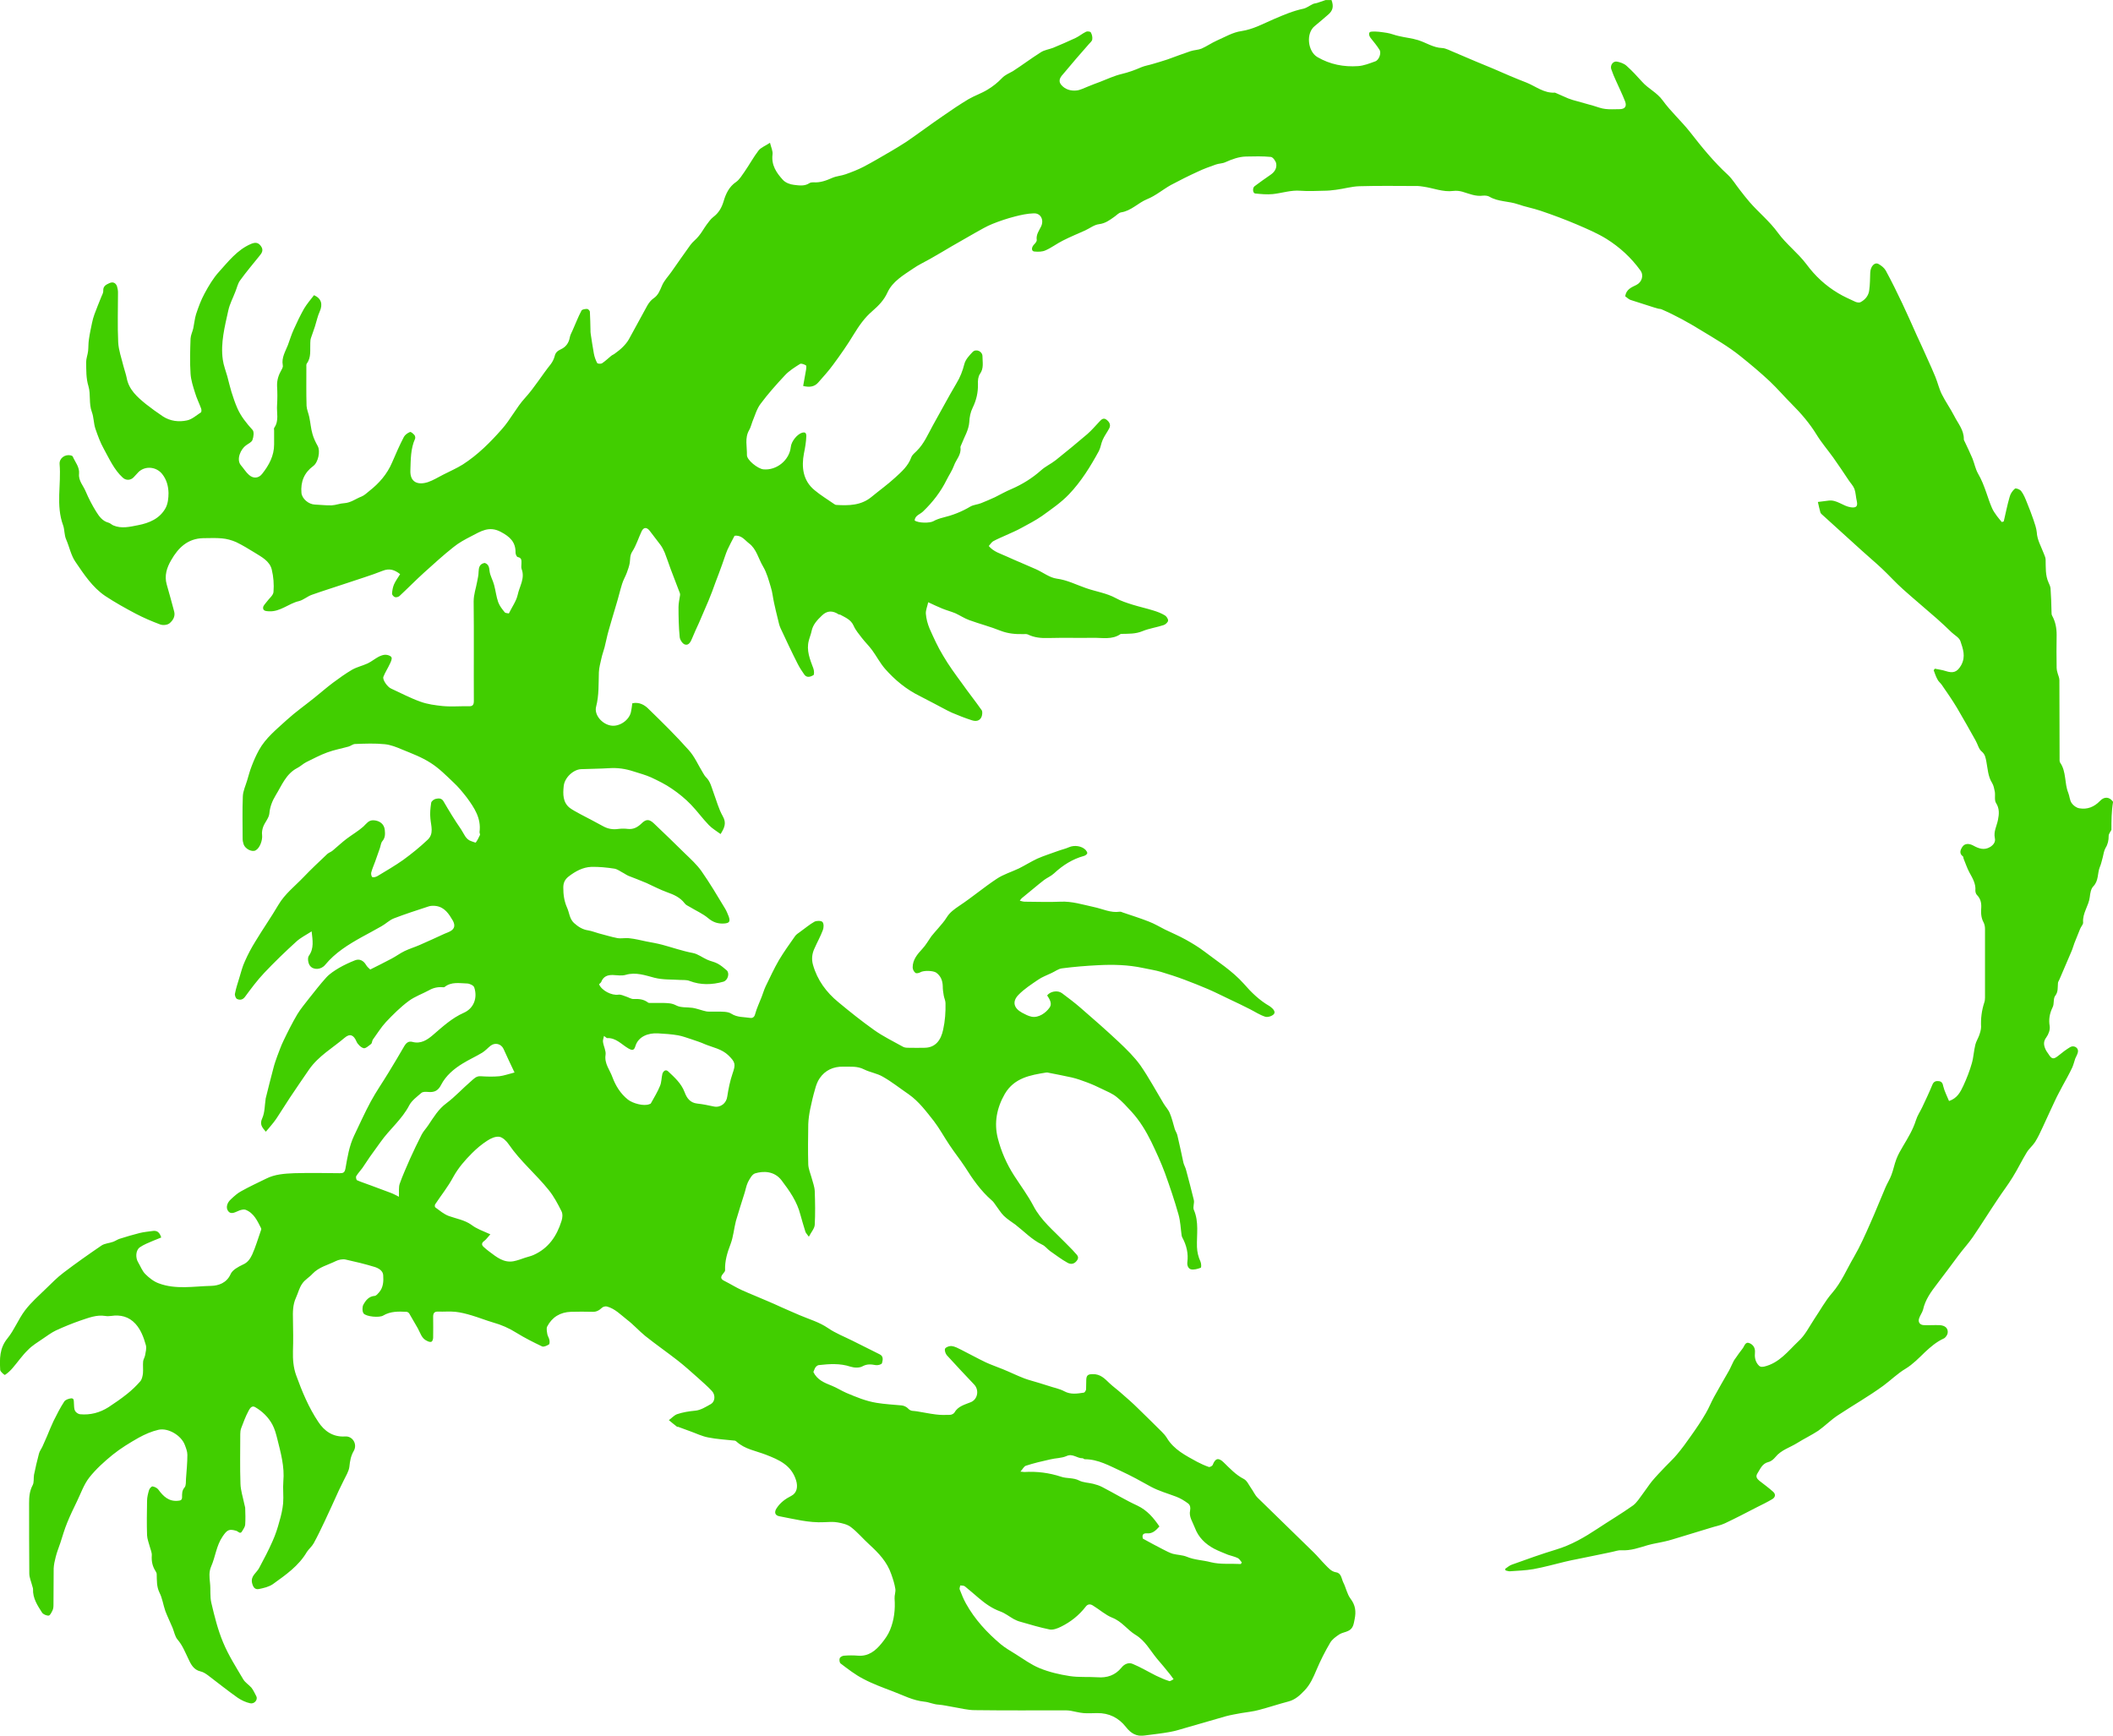
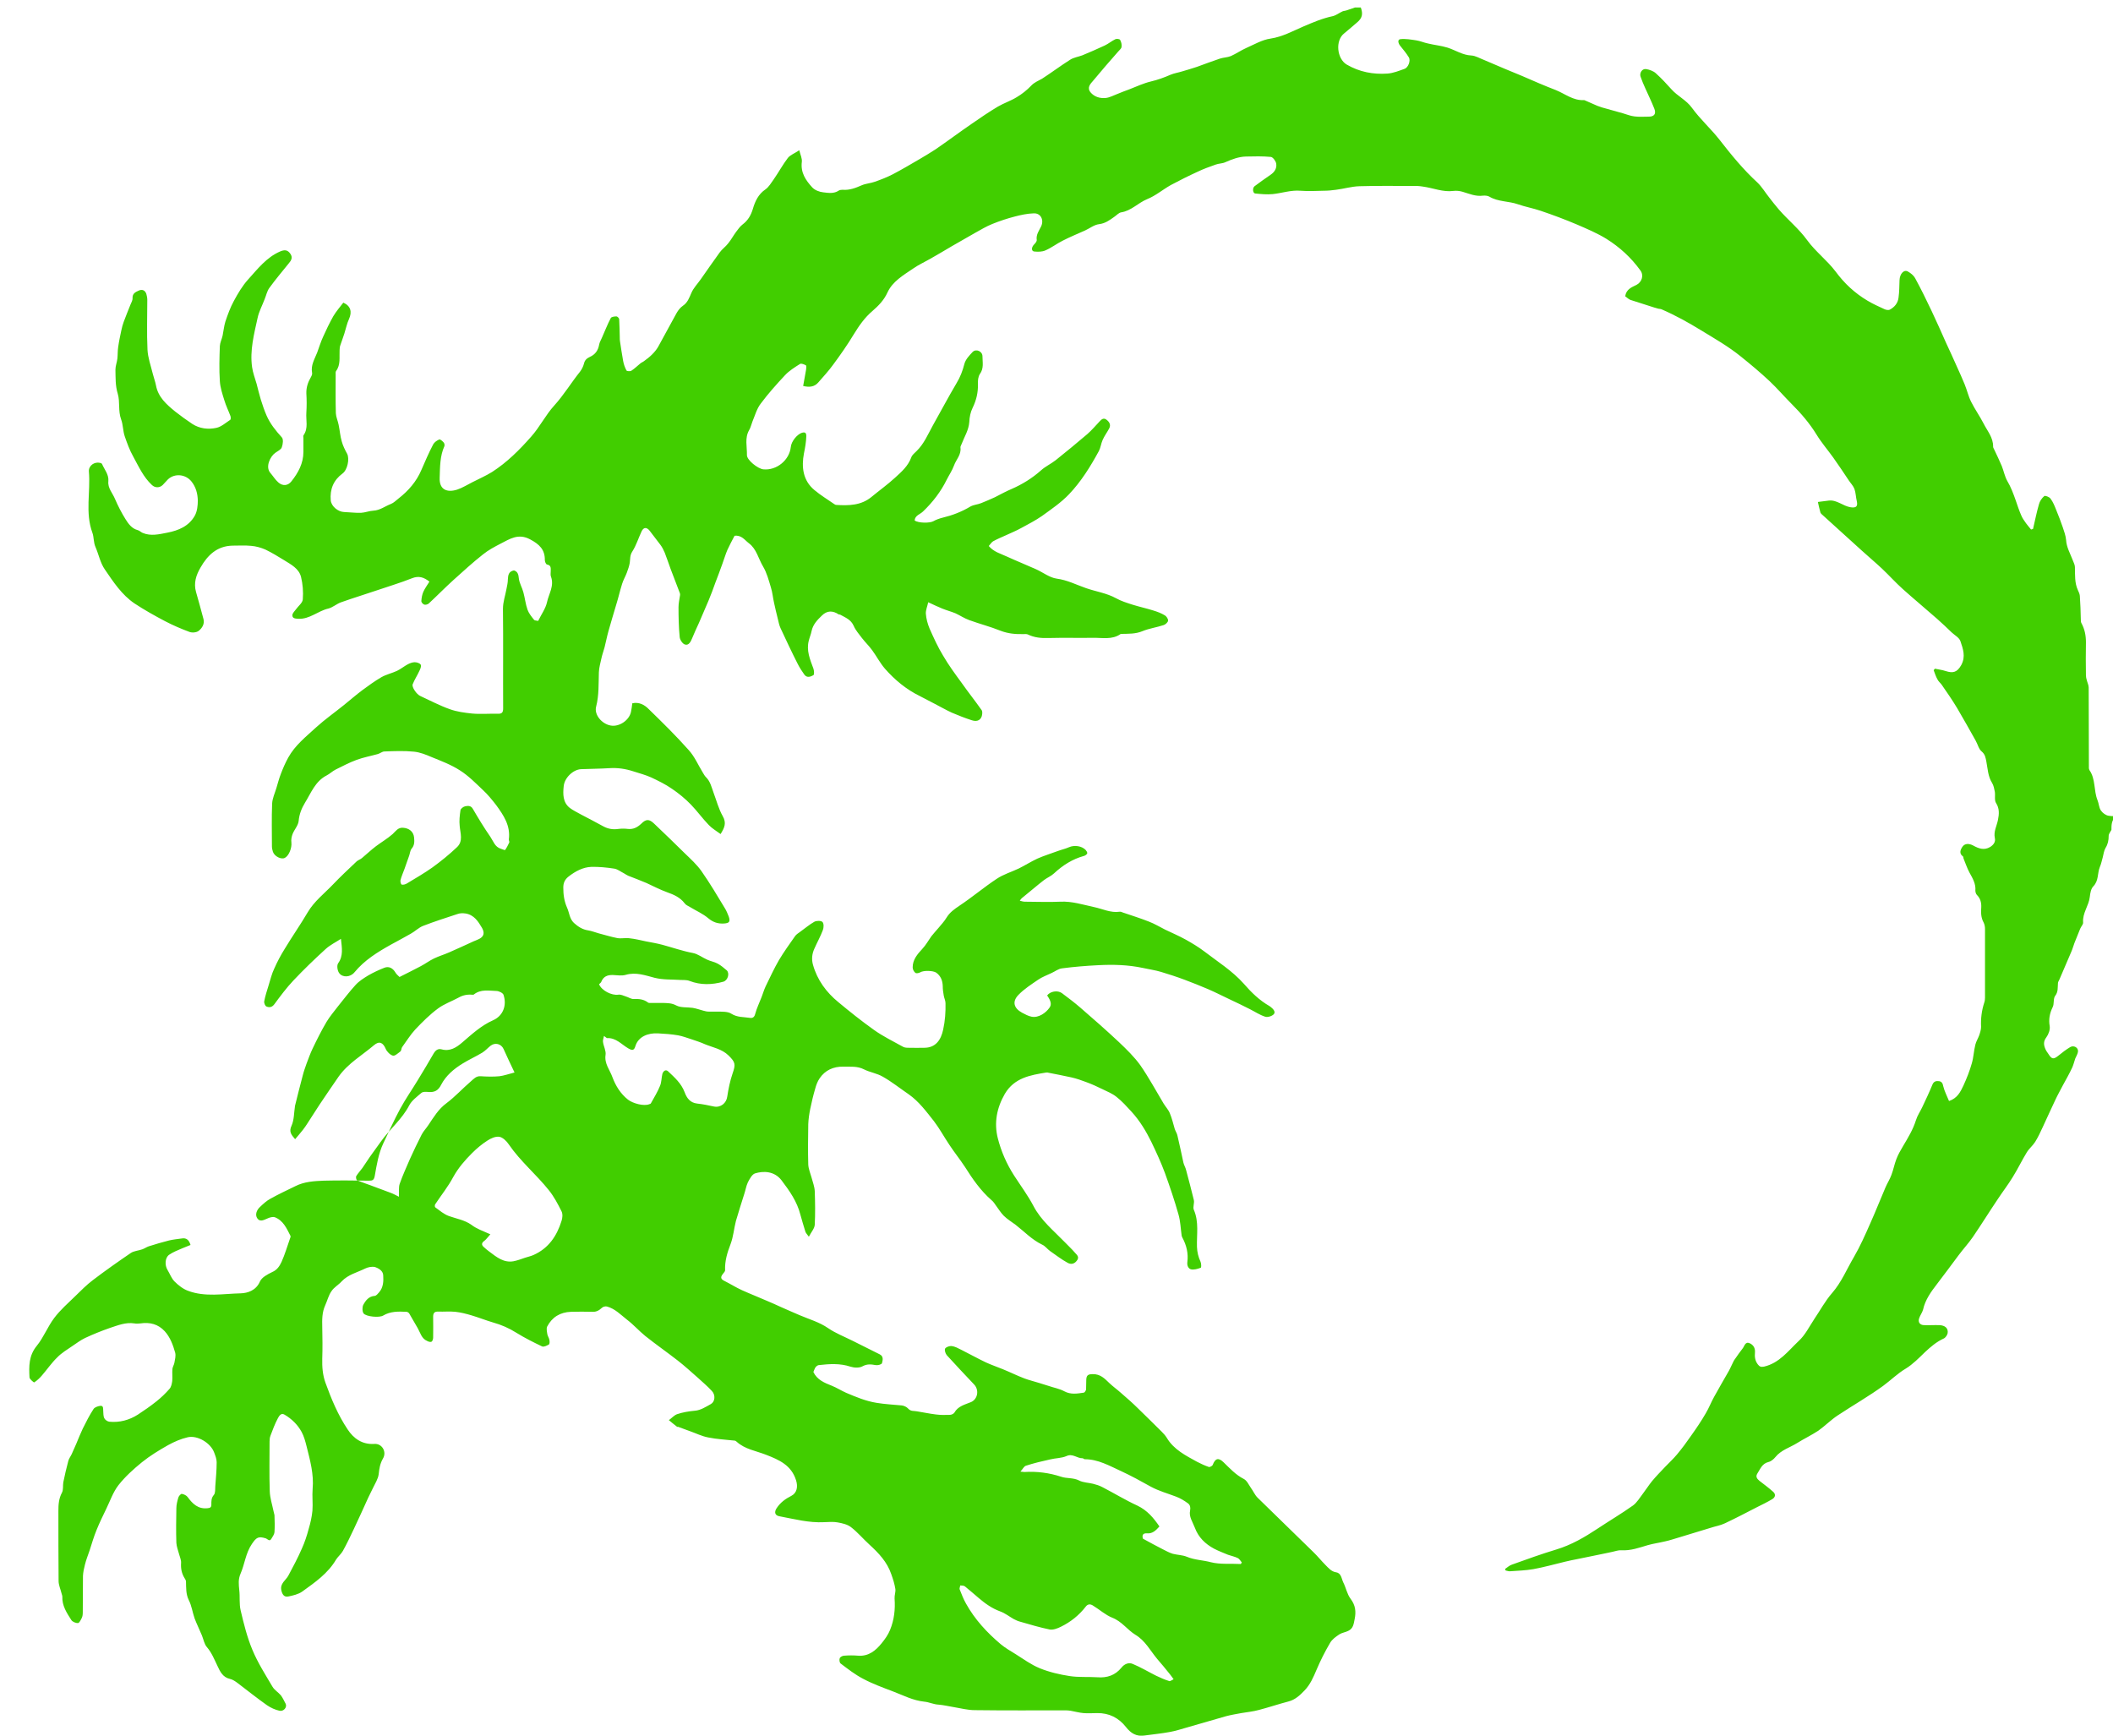
<svg xmlns="http://www.w3.org/2000/svg" version="1.1" id="Шар_1" x="0px" y="0px" viewBox="0 0 1074.7 882.8" style="enable-background:new 0 0 1074.7 882.8;" xml:space="preserve">
  <style type="text/css">
	.st0{fill:#41CE00;}
</style>
  <g id="wMU3eG.tif">
    <g>
-       <path class="st0" d="M1073.9,422.1c-0.5,1-1.4,2-1.4,3c0,2.3-0.4,4.3-1.6,6.2c-0.8,1.4-1,3.1-1.4,4.7c-0.5,1.7-0.8,3.4-1.5,5    c-1.3,3.2-0.5,6.9-3.3,9.8c-1.2,1.2-1.6,3.5-1.8,5.4c-0.5,4.5-3.8,8.2-3.4,13c0.1,1-1.1,2.1-1.5,3.2c-1,2.4-1.9,4.8-2.9,7.2    c-0.6,1.6-1,3.2-1.7,4.7c-2,4.7-4,9.4-6,14c-0.3,0.6-0.7,1.2-0.7,1.8c-0.2,2.2,0.2,4.3-1.4,6.4c-1.1,1.4-0.4,4.1-1.3,5.8    c-1.5,3.1-2.1,6.1-1.5,9.6c0.3,1.8-0.6,4.2-1.7,5.7c-1.5,2-1.4,3.7-0.6,5.7c0.4,1,1,1.9,1.6,2.7c1.8,2.9,2.7,2.9,5.3,0.8    c1.8-1.5,3.8-3,5.8-4.2c1.8-1.1,4.2,0.2,4,2.2c-0.1,1.2-0.9,2.4-1.4,3.6c-0.5,1.5-0.9,3.1-1.5,4.5c-1.5,3.2-3.2,6.2-4.9,9.3    c-1.3,2.5-2.7,5-3.9,7.6c-2.1,4.4-4.1,8.9-6.2,13.4c-1.2,2.6-2.4,5.2-3.9,7.6c-1.2,1.9-3.1,3.4-4.3,5.4c-2.5,4.1-4.6,8.5-7.1,12.5    c-2.3,3.8-5.1,7.4-7.6,11.2c-4.3,6.4-8.4,13-12.7,19.3c-2.2,3.2-4.9,6.1-7.2,9.2c-3.7,4.9-7.3,9.9-11.1,14.8    c-3,3.9-5.9,7.9-7,12.9c-0.4,1.5-1.5,2.9-2,4.4c-0.7,2,0.4,3.5,2.6,3.5c2.6,0.1,5.1-0.1,7.7,0c2.9,0.1,4.6,1.6,4.2,4.1    c-0.2,1-1.1,2.3-2,2.7c-3.7,1.7-6.6,4.2-9.5,6.9c-3.1,3-6.2,6.2-9.8,8.4c-4.2,2.5-7.6,5.9-11.4,8.7c-7.4,5.4-15.5,10-23.2,15.1    c-3.5,2.3-6.5,5.4-9.9,7.8c-3.5,2.3-7.3,4.1-10.8,6.3c-3.7,2.3-8.1,3.5-11,7.1c-0.9,1.1-2.2,2.2-3.5,2.5c-3.3,0.8-4.2,3.6-5.7,5.9    c-1,1.6-0.1,2.7,1.1,3.7c2.3,1.8,4.8,3.6,7,5.6c1.4,1.3,1,2.8-0.5,3.7c-2.5,1.5-5.2,2.8-7.8,4.1c-5.4,2.8-10.8,5.6-16.3,8.2    c-2.3,1.1-4.9,1.5-7.3,2.3c-5.4,1.6-10.8,3.3-16.1,4.9c-2.4,0.7-4.7,1.5-7.1,2c-2.9,0.7-5.9,1.1-8.7,1.9    c-4.4,1.3-8.7,2.9-13.5,2.6c-1.5-0.1-3,0.5-4.5,0.8c-0.9,0.2-1.9,0.4-2.8,0.6c-5,1-10,2.1-15.1,3.1c-2,0.4-4.1,0.8-6.1,1.3    c-5.4,1.3-10.7,2.8-16.2,3.8c-4,0.7-8,0.8-12.1,1.1c-0.6,0-1.3-0.3-2-0.4c-0.1-0.3-0.2-0.5-0.3-0.8c1.1-0.7,2.2-1.8,3.5-2.2    c7.5-2.7,15-5.4,22.6-7.7s14.3-6.2,20.8-10.5c6-4,12.3-7.7,18.2-11.9c2-1.5,3.4-3.9,5-6s3-4.3,4.6-6.3c2.1-2.5,4.4-4.9,6.7-7.3    c2-2.1,4.2-4.1,6.1-6.4c2.5-3,4.8-6.1,7-9.3c2.7-3.8,5.3-7.6,7.6-11.6c1.6-2.7,2.7-5.6,4.2-8.3c2.4-4.4,5-8.8,7.5-13.2    c0.9-1.6,1.6-3.4,2.5-5.1c0.2-0.4,0.5-0.8,0.8-1.2c1.2-1.7,2.4-3.5,3.7-5.1c1-1.2,1.3-3.7,3.6-2.7c1.8,0.8,2.9,2.4,2.7,4.7    c-0.2,2.1,0,4.1,1.4,6c0.9,1.2,1.6,1.5,3.2,1.2c7.8-1.8,12.3-8,17.6-13c3.3-3,5.4-7.3,7.9-11.1c3-4.4,5.6-9.3,9.1-13.3    c4.8-5.5,7.5-12.2,11.1-18.3c3.2-5.5,5.8-11.4,8.4-17.3c2.7-6,5.1-12.2,7.7-18.2c0.9-2.1,2.2-4.1,3-6.3c1-2.6,1.5-5.4,2.5-8    c0.9-2.4,2.2-4.6,3.5-6.8c2.5-4.2,5-8.3,6.5-13.1c0.7-2.3,2.1-4.3,3.1-6.4c1.8-3.8,3.6-7.6,5.2-11.5c0.7-1.8,1.9-2.1,3.4-1.9    c1.4,0.2,1.9,1.1,2.2,2.7c0.6,2.5,1.9,4.9,2.9,7.4c4.2-1.4,5.8-4.6,7.3-7.8c1.7-3.7,3.2-7.5,4.3-11.4c0.9-3.1,1-6.4,1.8-9.5    c0.4-1.6,1.3-3,1.9-4.6c0.5-1.4,1-3,1-4.4c-0.2-4.2,0.3-8.3,1.6-12.3c0.3-0.8,0.4-1.7,0.4-2.6c0-11.6,0-23.3,0-34.9    c0-1.1-0.2-2.3-0.7-3.3c-1.4-2.5-1.4-5.2-1.2-7.8c0.1-2.4-0.5-4.5-2.2-6.2c-0.5-0.5-0.8-1.5-0.8-2.2c0.3-3.5-1.4-6.3-3-9.2    c-1.2-2.2-2-4.7-3-7.1c-0.1-0.4-0.1-0.9-0.3-1.1c-2.1-1.5-1.3-3.4-0.3-4.9c1.2-1.8,3.4-1.8,5.6-0.6c2.7,1.5,5.5,2.5,8.5,0.7    c1.6-1,2.9-2.5,2.4-4.6c-0.7-3.3,1-6.1,1.6-9.2c0.6-3,0.8-5.8-1-8.6c-0.9-1.4-0.3-3.8-0.6-5.7c-0.3-1.5-0.6-3.2-1.4-4.5    c-2.1-3.3-2.2-7.2-2.9-10.8c-0.4-2-0.6-3.7-2.4-5.2c-1.5-1.2-2-3.7-3.1-5.6c-3.1-5.5-6.2-11.1-9.4-16.5c-2.4-4-5.1-7.9-7.8-11.8    c-0.7-1-1.7-1.7-2.2-2.8c-0.8-1.4-1.3-3-1.9-4.6c0.2-0.3,0.4-0.5,0.6-0.8c1.8,0.4,3.7,0.6,5.5,1.2c3.7,1.2,5.8,0.7,7.9-3    c2.4-4.4,0.9-8.3-0.4-12.2c-0.6-1.8-2.9-3-4.4-4.4c-2.4-2.3-4.9-4.7-7.4-6.9c-5.8-5.1-11.7-10-17.4-15.1c-3.7-3.3-7-7-10.6-10.4    c-3.4-3.2-7-6.2-10.4-9.3c-6.8-6.2-13.6-12.3-20.4-18.5c-0.2-0.2-0.5-0.5-0.6-0.8c-0.5-1.8-0.9-3.6-1.3-5.4    c1.8-0.2,3.7-0.5,5.5-0.7c4.2-0.5,7.2,2.8,11.2,3.4c2.7,0.4,3.7-0.4,3.1-3.1c-0.5-2-0.5-4.2-1.2-6.2c-0.6-1.6-1.9-2.9-2.9-4.4    c-2.6-3.9-5.2-7.8-7.9-11.6c-2.8-3.9-6-7.6-8.5-11.7c-3.5-5.7-7.8-10.7-12.5-15.4c-3.8-3.8-7.4-8-11.3-11.7    c-4.7-4.4-9.6-8.5-14.7-12.6c-6.3-5.1-13.3-9.1-20.2-13.3c-6.5-4-13-7.6-19.9-10.6c-0.6-0.3-1.2-0.3-1.8-0.4    c-1.4-0.4-2.9-0.8-4.3-1.3c-3.3-1.1-6.7-2.1-10-3.2c-1-0.4-1.8-1.3-2.6-1.8c0.5-3.6,3.3-4.6,5.7-5.8c2.8-1.4,3.9-4.9,2-7.4    c-4.7-6.5-10.5-11.8-17.2-16c-4.7-2.9-9.9-5.1-15-7.3c-6.1-2.6-12.3-4.9-18.5-7c-3.8-1.3-7.8-2-11.5-3.3    c-4.8-1.7-10.1-1.2-14.6-3.9c-0.9-0.5-2.2-0.6-3.3-0.5c-3.7,0.5-7-1-10.4-2c-1.4-0.4-3.1-0.6-4.6-0.4c-5.3,0.7-10.2-1.5-15.4-2.2    c-0.9-0.1-1.8-0.3-2.6-0.3c-9.9,0-19.8-0.2-29.7,0.1c-4,0.1-7.9,1.3-11.9,1.8c-2.1,0.3-4.2,0.5-6.3,0.5c-4,0.1-7.9,0.3-11.9,0    c-4.8-0.4-9.3,1.2-14,1.7c-3,0.3-6,0-9-0.3c-1.2-0.1-1.5-2.8-0.3-3.7c2.6-2,5.4-3.9,8.1-5.8c2.1-1.4,3.3-3.4,2.9-5.7    c-0.2-1.3-1.7-3.3-2.7-3.4c-4.2-0.4-8.4-0.3-12.7-0.2c-3.7,0.1-7.1,1.4-10.5,2.9c-1.5,0.7-3.3,0.6-4.9,1.2    c-3.1,1.1-6.2,2.2-9.1,3.6c-4.6,2.1-9.2,4.4-13.7,6.8c-4.1,2.3-7.8,5.5-12.1,7.2c-4.6,1.9-8,5.9-13.2,6.7    c-1.2,0.2-2.3,1.5-3.5,2.3c-2.4,1.7-4.5,3.3-7.7,3.7c-2.5,0.3-4.7,2.1-7.1,3.2c-3.8,1.7-7.7,3.3-11.4,5.2c-3,1.5-5.7,3.6-8.7,4.9    c-1.7,0.8-3.9,0.8-5.8,0.6c-1.5-0.2-1.4-2.1-0.2-3.4c0.7-0.7,1.6-1.7,1.5-2.5c-0.4-2.7,1.2-4.7,2.2-6.8c1.6-3.3-0.1-6.9-3.8-6.7    c-3.2,0.1-6.4,0.8-9.5,1.6c-3.9,1-7.8,2.3-11.5,3.8c-3,1.2-5.8,2.9-8.7,4.5c-3.9,2.2-7.8,4.5-11.7,6.7c-3.8,2.2-7.5,4.5-11.3,6.6    c-2.8,1.6-5.9,3-8.6,4.9c-5,3.4-10.4,6.5-13,12.1c-1.8,4-4.6,6.8-7.7,9.5c-3.9,3.3-6.8,7.5-9.5,11.9c-3.2,5.3-6.7,10.3-10.4,15.3    c-2.3,3.2-5,6.1-7.6,9.1c-1.9,2.2-4.4,2.6-7.7,1.8c0.5-2.9,1-5.7,1.5-8.4c0.1-0.7,0.2-1.9-0.1-2.1c-0.9-0.5-2.4-1.1-3-0.7    c-2.7,1.7-5.6,3.5-7.7,5.8c-4.3,4.6-8.5,9.3-12.3,14.4c-2,2.6-2.9,6-4.2,9.1c-0.6,1.5-0.9,3.1-1.7,4.4c-2.3,4-1,8.4-1.1,12.6    c-0.1,2.6,5.6,7,8.3,7.3c6.8,0.7,13.3-4.7,14-11.3c0.3-3.1,3.4-6.6,5.7-7.3c1.7-0.5,2.2,0.2,2.2,1.7c-0.1,3-0.6,5.9-1.2,8.8    c-1.3,6.8-0.6,13.8,5.4,18.7c3.1,2.6,6.6,4.7,9.9,7c0.3,0.2,0.7,0.5,1.1,0.5c6.4,0.4,12.7,0.3,18-4.1c4-3.3,8.2-6.3,12-9.8    c3.3-3,6.6-5.9,8.2-10.3c0.4-1.2,1.7-2.2,2.7-3.2c3.8-3.7,5.8-8.6,8.3-13.1c4-7.1,7.8-14.3,12-21.4c1.9-3.1,3.1-6.3,4-9.8    c0.6-2.3,2.5-4.3,4.2-6.1c1.8-1.8,5-0.3,5,2.2c0,3,0.8,6.1-1.3,9c-0.9,1.3-1.1,3.4-1,5.1c0.1,4.3-0.8,8.2-2.7,12.1    c-1.1,2.2-1.6,4.8-1.7,7.2c-0.3,4.2-2.5,7.5-3.9,11.2c-0.2,0.6-0.7,1.3-0.6,1.8c0.5,3.7-2.2,6.1-3.3,9.2c-0.9,2.5-2.5,4.8-3.7,7.2    c-3,6.1-7.1,11.4-12,16.1c-1.5,1.5-4.1,2-4.3,4.6c1.9,1.4,7.7,1.4,9.5,0.4c1.4-0.8,3.1-1.4,4.7-1.8c5-1.2,9.7-3,14.2-5.7    c1.6-0.9,3.7-1,5.4-1.7c2.4-0.9,4.7-2,7-3c2.8-1.4,5.6-3,8.5-4.2c5.5-2.4,10.5-5.5,15-9.5c2.2-2,5.1-3.3,7.5-5.2    c5.4-4.3,10.7-8.7,16-13.2c2.3-2,4.2-4.3,6.3-6.5c1-1.1,2-1.9,3.4-0.9c1.5,1.1,2.4,2.6,1.5,4.4c-1.1,2.1-2.5,3.9-3.4,6    c-0.8,1.8-1,3.9-1.9,5.6c-4.3,7.9-9,15.5-15.2,22c-4,4.2-9,7.6-13.7,11c-3.3,2.3-7,4.2-10.5,6.1c-2.5,1.4-5.2,2.5-7.8,3.7    c-2.2,1-4.4,1.9-6.6,3.1c-0.8,0.5-1.4,1.5-2.2,2.4c2.5,3,6.1,3.9,9.3,5.4c4.8,2.2,9.8,4.2,14.7,6.4c3.6,1.6,6.9,4.3,10.6,4.8    c5.3,0.7,9.9,3.1,14.8,4.8c5.1,1.8,10.5,2.5,15.4,5.2c2.5,1.4,5.4,2.3,8.2,3.2c3.5,1.1,7.2,1.9,10.7,3c2,0.6,4.1,1.4,5.9,2.5    c0.8,0.5,1.7,1.8,1.6,2.7c-0.1,0.8-1.3,1.9-2.2,2.2c-3.6,1.2-7.4,1.7-10.8,3.1c-3.6,1.5-7.1,1.3-10.7,1.4c-0.2,0-0.4,0-0.5,0.1    c-4.3,3-9.3,1.8-14,1.9c-7.6,0.1-15.2-0.1-22.8,0.1c-3.6,0.1-7-0.2-10.3-1.8c-0.6-0.3-1.4-0.2-2.2-0.2c-4,0.1-7.8-0.2-11.7-1.7    c-5.2-2.1-10.7-3.5-15.9-5.4c-2.5-0.9-4.7-2.4-7.1-3.5c-2.2-0.9-4.5-1.5-6.7-2.4s-4.3-1.9-7.1-3.2c-0.4,2-1.3,4-1.2,5.8    c0.2,2.6,0.9,5.2,1.9,7.6c2.1,4.7,4.2,9.4,6.9,13.8c2.8,4.8,6.1,9.3,9.4,13.8c3.3,4.7,6.9,9.2,10.2,13.9c0.5,0.7,0.3,2.3,0,3.2    c-0.9,2.4-3,2.6-5.1,1.9c-3.4-1.1-6.7-2.4-10-3.8c-3.1-1.4-6.1-3.2-9.1-4.7c-2.4-1.2-4.7-2.5-7.1-3.7c-7-3.4-12.9-8.3-17.9-14    c-2.5-2.9-4.3-6.4-6.5-9.4c-1.6-2.2-3.5-4-5.2-6.2c-1.5-2-3.2-3.9-4.2-6.2c-1.4-3.2-4.2-4.2-6.9-5.7c-0.2-0.1-0.5,0-0.7-0.1    c-3-2-5.9-2.1-8.6,0.6c-2.3,2.2-4.5,4.5-5.2,7.8c-0.3,1.6-1,3.2-1.4,4.8c-1.4,5.1,0.6,9.7,2.3,14.3c0.4,1.1,0.5,3.1,0,3.4    c-1.4,0.8-3.3,1.5-4.6-0.3c-1.3-1.8-2.5-3.7-3.5-5.7c-3-5.9-5.8-11.9-8.6-17.9c-0.7-1.5-1-3.2-1.4-4.8c-0.7-2.7-1.3-5.4-1.9-8.1    c-0.6-2.6-0.8-5.3-1.6-7.8c-1.1-3.7-2.1-7.5-4-10.7c-2.4-4-3.3-8.9-7.2-11.8c-2.1-1.6-3.8-4.3-7.3-3.8c-1.2,2.3-2.5,4.7-3.6,7.1    c-1,2.3-1.7,4.8-2.6,7.2c-1.1,3.1-2.3,6.3-3.5,9.4c-1.1,3.1-2.2,6.1-3.5,9.2c-1.6,3.8-3.3,7.6-4.9,11.4c-1.2,2.6-2.4,5.2-3.5,7.9    c-0.7,1.7-1.7,3.7-3.6,3.1c-1.2-0.3-2.6-2.4-2.7-3.8c-0.5-5.1-0.6-10.2-0.6-15.2c0-2.1,0.5-4.1,0.8-6.2c0-0.3,0-0.6-0.1-0.9    c-1.6-4.1-3.1-8.2-4.7-12.3c-1-2.7-1.9-5.5-3-8.3c-0.6-1.4-1.3-2.8-2.2-4c-1.8-2.4-3.7-4.8-5.5-7.2c-1.5-1.9-3.1-1.8-4.1,0.4    c-1.6,3.4-2.7,7.1-4.7,10.2c-1.3,2-1,3.8-1.3,5.8c-0.3,1.7-0.9,3.4-1.5,5c-0.7,1.9-1.8,3.7-2.4,5.7c-1.1,3.5-1.9,7.1-3,10.6    c-1.3,4.5-2.7,8.9-3.9,13.3c-0.8,2.8-1.3,5.6-2,8.3c-0.5,1.9-1.2,3.7-1.6,5.6c-0.5,2.3-1.2,4.7-1.3,7.1    c-0.2,5.9,0.1,11.7-1.4,17.5c-1.1,4.1,2.9,8.8,7.4,9.6c4.2,0.8,9.3-2.5,10.3-6.8c0.3-1.4,0.5-2.9,0.7-4.5c3.4-0.8,6.3,0.8,8.4,3    c7,6.8,13.9,13.6,20.3,20.8c3,3.3,4.8,7.6,7.2,11.5c0.5,0.8,0.9,1.6,1.5,2.2c2.3,2.2,2.9,5.2,3.9,7.9c1.5,4,2.6,8.3,4.7,12    c2,3.5,0.9,5.9-1.1,9.1c-2-1.5-4.3-2.8-6-4.6c-3.2-3.3-5.9-7.1-9.1-10.4c-2.9-3-6.2-5.7-9.6-8c-3.3-2.3-7-4.1-10.6-5.8    c-2.9-1.3-6-2.1-9.1-3.1c-4-1.3-8-1.9-12.3-1.6c-4.8,0.3-9.5,0.3-14.3,0.5c-3.9,0.2-8.4,4.3-8.8,8.7c-0.4,3.9-0.5,8.2,3.1,11    c1.7,1.3,3.7,2.2,5.6,3.3c3.8,2,7.7,4,11.5,6.1c2.4,1.3,4.9,1.7,7.6,1.3c1.6-0.2,3.3-0.2,4.9,0c2.8,0.3,4.9-0.9,6.8-2.7    c2.4-2.4,4-2.4,6.5,0c5.2,5,10.5,10,15.6,15.1c3,2.9,6.1,5.7,8.5,9.1c4.2,6,8,12.4,11.8,18.7c0.9,1.4,1.5,3,2.1,4.5    c0.8,2.5,0.2,3.2-2.4,3.4c-3.1,0.2-5.6-0.6-8.1-2.7c-2.7-2.3-6.2-3.8-9.3-5.7c-1-0.6-2.1-1-2.7-1.9c-2.3-3-5.5-4.4-8.9-5.6    c-3.6-1.3-7-3.1-10.5-4.7c-3.1-1.3-6.2-2.5-9.3-3.7c-0.7-0.3-1.4-0.8-2.1-1.2c-1.6-0.8-3.2-2.1-4.9-2.4c-3.9-0.6-7.9-1-11.8-0.9    c-4.3,0.2-8,2.2-11.5,4.9c-1.9,1.5-2.7,3.2-2.7,5.6c0,3.5,0.4,6.8,1.9,10.2c1.2,2.6,1.2,5.6,3.5,7.8c2.1,1.9,4.4,3.4,7.3,3.8    c1.8,0.3,3.5,1,5.3,1.5c3.1,0.8,6.3,1.8,9.4,2.4c2,0.4,4.2-0.2,6.2,0.1c2.9,0.3,5.7,1,8.5,1.6c2.7,0.5,5.5,1,8.2,1.7    c5.2,1.4,10.3,3.2,15.6,4.2c2.6,0.5,4.8,2.3,7.3,3.4c1.7,0.8,3.7,1.1,5.3,2c1.7,0.9,3.2,2.2,4.6,3.4c1.6,1.4,0.7,5.1-1.7,5.8    c-5.7,1.6-11.5,1.8-17.2-0.4c-1.5-0.6-3.2-0.4-4.8-0.5c-4.3-0.3-8.6,0-13-1.1c-4.6-1.2-9.5-3-14.6-1.5c-2,0.6-4.3,0.2-6.5,0.1    c-2.8-0.1-4.9,0.7-6,3.5c-0.2,0.5-0.8,0.8-1.1,1.2c1.3,3.2,6.4,5.8,9.8,5.3c1.2-0.2,2.6,0.5,3.8,0.9c1.4,0.4,2.7,1.4,4.1,1.3    c2.6-0.1,5,0.1,7.2,1.8c0.4,0.3,1.1,0.2,1.7,0.2c2,0,4,0,5.9,0c2.3,0.1,4.4,0,6.8,1.3c2.3,1.2,5.5,0.8,8.3,1.2    c1.8,0.3,3.5,0.9,5.3,1.4c0.9,0.2,1.7,0.5,2.6,0.5c2.7,0.1,5.5-0.1,8.2,0.1c1.2,0.1,2.6,0.3,3.6,1c3,1.9,6.3,1.6,9.5,2.1    c1.2,0.2,2.2-0.3,2.6-2c0.8-3,2.2-5.8,3.3-8.7c0.7-1.8,1.2-3.6,2-5.3c2.2-4.5,4.3-9.1,6.8-13.4c2.5-4.2,5.4-8.2,8.2-12.2    c0.6-0.9,1.7-1.5,2.6-2.2c2.4-1.7,4.7-3.7,7.2-5.1c1.1-0.6,3.4-0.6,4.1,0.1c0.8,0.8,0.7,3,0.2,4.2c-1.2,3.2-2.9,6.2-4.3,9.4    c-1.2,2.6-1.5,5.4-0.7,8.2c2.2,7.8,6.8,14,12.9,19c5.9,4.9,11.9,9.7,18.1,14.1c4.6,3.3,9.8,5.8,14.8,8.6c0.9,0.5,2,0.5,3.1,0.5    c2.6,0.1,5.1,0,7.7,0c5.8,0,8.5-4,9.6-9.2c1-4.5,1.3-9,1.2-13.5c0-1.3-0.7-2.6-0.9-3.9c-0.3-1.6-0.5-3.2-0.5-4.8    c-0.1-2.8-1-5.1-3.3-6.8c-1.6-1.1-6.5-1.2-8.1-0.2c-0.7,0.4-2,0.7-2.5,0.3c-0.8-0.6-1.4-1.8-1.4-2.8c0-3.9,2.4-6.7,4.9-9.4    c1.8-1.9,3.1-4.3,4.6-6.4c1.1-1.4,2.3-2.7,3.5-4.1c1.5-1.8,3.1-3.5,4.3-5.5c1.6-2.6,3.9-4.2,6.4-5.9c6.5-4.3,12.5-9.4,19-13.7    c3.4-2.3,7.5-3.5,11.3-5.3c3.2-1.6,6.2-3.5,9.4-5c3.4-1.5,7-2.6,10.5-3.9c1.9-0.7,3.8-1.1,5.6-1.9c2.7-1.2,6.5-0.7,8.5,1.4    c0.4,0.5,0.9,1.2,0.8,1.7c-0.2,0.5-0.9,1.1-1.6,1.3c-5.9,1.6-10.9,4.8-15.3,8.9c-1.5,1.4-3.5,2.2-5.1,3.4    c-3.5,2.7-6.8,5.6-10.3,8.4c-0.6,0.5-1.3,0.9-2,2.1c0.8,0.2,1.7,0.5,2.5,0.5c6,0,12.1,0.3,18.1,0c5.9-0.3,11.4,1.5,17,2.7    c4.4,0.9,8.6,3.1,13.2,2.4c0.5-0.1,1.1,0.2,1.6,0.4c4.4,1.5,8.9,2.9,13.2,4.6c2.9,1.1,5.5,2.7,8.3,4.1c3.5,1.7,7.1,3.2,10.5,5.1    c3.2,1.8,6.4,3.7,9.3,5.9c6.9,5.3,14.3,9.9,20.2,16.5c3.8,4.4,8,8.5,13.1,11.4c0.3,0.2,0.5,0.4,0.8,0.6c1.1,0.9,2.4,2.3,1.4,3.5    c-0.9,1-3.1,1.7-4.4,1.3c-2.8-0.9-5.3-2.6-7.9-3.9c-3.4-1.7-6.8-3.4-10.3-5c-3.6-1.7-7.1-3.5-10.8-5.1c-4-1.7-8-3.3-12-4.8    s-8-2.8-12-4c-3-0.9-6.1-1.3-9.2-2c-7.5-1.6-15.1-1.8-22.7-1.4c-6.1,0.3-12.3,0.8-18.4,1.6c-1.9,0.2-3.6,1.6-5.4,2.4    c-2.3,1.1-4.8,2-6.8,3.4c-3.5,2.4-7.1,4.7-10,7.7c-3.3,3.4-2.4,6.8,1.9,9.1c1.5,0.8,3.2,1.7,4.8,2c3.6,0.7,7.3-2,9.1-4.6    c1.2-1.6,0.7-3.5-1.2-6.2c1.5-2.1,5.3-2.8,7.5-1.2c3.2,2.4,6.4,4.8,9.4,7.4c6.6,5.7,13.2,11.5,19.6,17.5    c3.9,3.7,7.8,7.5,10.9,11.8c4.3,6.2,7.9,12.9,11.8,19.4c1,1.7,2.5,3.2,3.2,5c1.1,2.6,1.7,5.3,2.5,8c0.4,1.2,1.2,2.3,1.4,3.5    c1.1,4.5,2,9.1,3,13.6c0.3,1.3,1.1,2.5,1.4,3.9c1.3,5,2.7,10,3.9,15.1c0.4,1.6-0.6,3.6,0,5c2.7,6.2,1.4,12.6,1.6,18.9    c0.1,2.7,0.7,5.1,1.8,7.5c0.4,0.9,0.5,3,0.1,3.1c-1.6,0.6-3.4,1.1-4.9,0.8c-1.3-0.3-2.1-1.8-1.9-3.6c0.6-4.4-0.4-8.6-2.5-12.5    c-0.2-0.3-0.3-0.7-0.4-1.1c-0.5-3.6-0.6-7.2-1.6-10.7c-2-7.1-4.4-14.2-6.9-21.1c-2-5.4-4.4-10.6-6.9-15.8    c-2.7-5.5-5.9-10.8-10.1-15.4c-2.4-2.6-4.8-5.3-7.6-7.5c-2.1-1.7-4.8-2.8-7.3-4c-2.6-1.3-5.3-2.5-8-3.5c-2.4-0.9-4.9-1.8-7.5-2.4    c-3.9-0.9-7.9-1.6-11.8-2.4c-0.4-0.1-0.8-0.2-1.2-0.1c-8.1,1.3-16.2,2.7-21,10.8c-4.1,7.1-5.6,14.7-3.6,22.6    c1.7,6.7,4.5,13.1,8.3,19c3.3,5.1,7,10.1,9.8,15.4c3.9,7.5,10.3,12.6,16,18.5c1.7,1.8,3.6,3.5,5.2,5.4c1,1.1,2.4,2.2,0.8,4.1    c-1.4,1.8-3.2,1.8-4.7,0.9c-3.1-1.7-5.9-3.9-8.8-5.9c-1.4-1-2.5-2.6-4.1-3.3c-5.2-2.5-9.1-6.7-13.5-10.1c-2-1.5-4.2-2.8-6-4.6    c-1.5-1.5-2.6-3.4-3.9-5.1c-0.7-1-1.4-2.1-2.3-2.8c-5.5-4.8-9.6-10.7-13.5-16.9c-2.5-3.8-5.4-7.4-7.9-11.2c-2.7-4-5-8.3-7.9-12.1    c-3.9-4.9-7.6-10-12.9-13.7c-4.4-3-8.5-6.3-13.1-8.9c-2.9-1.7-6.5-2.2-9.5-3.7c-3.5-1.8-7-1.3-10.6-1.4c-5-0.1-9.2,1.8-12,5.9    c-1.1,1.6-1.8,3.5-2.3,5.4c-1,3.4-1.8,6.8-2.5,10.2c-0.5,2.5-0.9,5.1-1,7.7c-0.1,6.9-0.2,13.7,0,20.6c0.1,2.2,1.1,4.5,1.7,6.7    c0.6,2.3,1.5,4.5,1.6,6.8c0.2,5.7,0.3,11.4,0,17.1c-0.1,1.9-1.7,3.6-3,6.1c-0.9-1.3-1.6-1.9-1.8-2.7c-0.9-2.8-1.7-5.7-2.5-8.5    c-1.7-6.7-5.5-12.1-9.6-17.5c-3.7-4.8-9.3-4.8-13.5-3.5c-1.5,0.5-2.7,2.8-3.6,4.5c-0.9,1.9-1.2,4.1-1.9,6.1    c-1.4,4.5-2.9,9.1-4.2,13.6c-1,3.9-1.3,8-2.7,11.7c-1.7,4.4-3,8.7-2.8,13.4c0,0.6-0.7,1.2-1.1,1.8c-1.4,1.7-1.1,2.7,0.8,3.6    c3,1.5,5.8,3.3,8.9,4.7c4.2,1.9,8.6,3.6,12.9,5.5c2.3,1,4.7,2,7,3.1c3.1,1.4,6.2,2.7,9.4,4.1c4.9,2.1,10,3.5,14.5,6.6    c3.8,2.6,8.2,4.3,12.4,6.4c4.6,2.3,9.2,4.6,13.8,6.9c2.1,1,1.6,3,1.2,4.5c-0.2,0.7-2.2,1.2-3.2,1c-2.3-0.4-4.3-0.7-6.7,0.6    c-1.6,0.9-4.2,0.8-6.1,0.2c-5.4-1.8-10.8-1.4-16.2-0.8c-0.6,0.1-1.2,0.6-1.6,1.1c-0.5,0.7-0.7,1.6-1.1,2.4c1.9,4,5.6,5.5,9.4,7    c2.5,1,4.8,2.5,7.3,3.6c5,2.1,9.9,4.2,15.5,5.1c4.3,0.7,8.5,0.9,12.7,1.3c1.2,0.1,2.6,0.8,3.4,1.7c1.3,1.4,2.8,1,4.3,1.3    c3.2,0.5,6.4,1.2,9.7,1.6c2.3,0.3,4.8,0.3,7.1,0.2c0.8,0,1.9-0.5,2.3-1.1c1.9-3.4,5.4-4.1,8.5-5.4c3.4-1.5,4.2-6.1,1.6-8.9    c-4.6-4.9-9.3-9.8-13.9-14.9c-0.7-0.8-1.3-2.6-0.9-3.4c0.5-0.8,2.2-1.4,3.3-1.3c1.7,0.2,3.3,1.1,4.9,1.9c4.2,2.1,8.3,4.4,12.5,6.4    c2.8,1.3,5.8,2.3,8.7,3.5c3.7,1.5,7.3,3.3,11,4.7c2.4,0.9,5,1.5,7.5,2.3c1.6,0.5,3.2,1,4.8,1.5c2.6,0.9,5.5,1.4,7.9,2.7    c3.3,1.8,6.6,1.2,10,0.7c0.4-0.1,1-1,1.1-1.6c0.1-1.6,0-3.3,0.1-5c0.1-2.3,1-2.8,3.3-2.8c3.9-0.1,6.1,2.3,8.5,4.6    c1.8,1.7,3.9,3.2,5.8,4.9c3,2.6,6,5.2,8.8,8c4.1,3.9,8,7.9,12,11.8c0.9,0.9,1.8,1.9,2.5,3c3.6,6.1,9.7,9.1,15.5,12.3    c1.9,1,3.9,1.9,5.9,2.6c0.5,0.2,1.8-0.5,2-1c1.3-3.4,2.9-3.9,5.5-1.4c3.2,3.1,6.2,6.4,10.3,8.5c1.6,0.8,2.5,2.9,3.6,4.5    c1.2,1.6,2,3.6,3.4,5c9.4,9.2,18.9,18.4,28.3,27.6c2.2,2.1,4.1,4.5,6.2,6.6c1.6,1.6,3,3.4,5.5,3.8c2.6,0.4,2.7,3.2,3.6,5.1    c1.4,2.7,1.9,5.9,3.7,8.3c2.5,3.3,2.9,6.5,2.1,10.4c-0.5,2.5-0.7,4.8-3.3,6c-1.4,0.7-3.1,0.9-4.4,1.7c-1.8,1.2-3.8,2.6-4.8,4.4    c-2.6,4.4-4.9,9-6.9,13.7c-1.6,3.8-3.2,7.5-6.1,10.5c-2.3,2.4-4.7,4.7-8.2,5.6c-5,1.3-10,3-15,4.3c-2.9,0.8-6,1.1-9,1.6    c-2.6,0.5-5.2,0.9-7.8,1.6c-6.7,1.9-13.4,3.9-20.1,5.8c-2.8,0.8-5.5,1.7-8.4,2.2c-4.3,0.8-8.6,1.2-12.9,1.8    c-4.1,0.6-6.9-1.1-9.4-4.3c-3.7-4.7-8.6-7.2-14.7-7.1c-2.3,0-4.6,0.2-6.9,0c-2.2-0.2-4.4-0.8-6.6-1.2c-0.8-0.1-1.6-0.2-2.4-0.2    c-15.4,0-30.9,0.1-46.3-0.1c-3.7,0-7.3-1-11-1.6c-2.5-0.4-4.9-1-7.4-1.2c-2.5-0.1-4.9-1.3-7.2-1.5c-5.9-0.6-10.9-3.3-16.2-5.3    c-5-1.9-10.2-3.8-14.9-6.3c-4.1-2.1-7.8-5-11.5-7.8c-0.6-0.4-0.8-1.9-0.5-2.7c0.2-0.6,1.4-1.3,2.2-1.3c2.4-0.2,4.8-0.2,7.2,0    c5.3,0.4,8.9-2.6,11.9-6.3c1.7-2.1,3.3-4.3,4.3-6.8c2.1-5.1,2.7-10.5,2.3-16c-0.1-1.6,0.6-3.3,0.4-4.8c-0.4-2.6-1.2-5.1-2.1-7.6    c-2.1-6.2-6.4-10.7-11.1-15c-3.2-2.9-6-6.3-9.4-8.9c-1.8-1.4-4.5-2-6.8-2.4c-2.2-0.4-4.6-0.2-6.9-0.1c-7.7,0.4-15.1-1.6-22.6-3    c-2.4-0.4-2.8-2.1-1.5-4.1c1.9-2.9,4.5-4.8,7.5-6.3c2.9-1.5,3.4-4.7,2.4-7.9c-2.4-7.7-8.6-10.4-15.3-13c-5.1-2-10.8-2.8-15-6.7    c-0.3-0.3-0.7-0.5-1.1-0.5c-4.4-0.5-8.9-0.7-13.3-1.6c-3.2-0.6-6.2-2.1-9.3-3.2c-2-0.7-4-1.5-6-2.2c-0.1-0.1-0.4,0.1-0.5,0    c-1.4-1.1-2.8-2.2-4.2-3.4c1.4-1,2.6-2.4,4.1-3c2.9-1,6-1.5,9.2-1.8c2.8-0.2,5.6-2,8.1-3.4c2.1-1.2,2.4-4.6,0.5-6.6    c-2.2-2.4-4.7-4.5-7.1-6.7c-3.4-3-6.8-6.1-10.4-8.9c-5.4-4.2-11-8.1-16.4-12.4c-3.2-2.6-6-5.8-9.3-8.3c-3.2-2.5-6.1-5.6-10.2-6.7    c-0.8-0.2-2,0.1-2.6,0.7c-1.4,1.3-2.8,2.1-4.8,2c-3.6-0.1-7.3-0.1-10.9,0c-5.5,0.2-9.6,2.7-12.1,7.5c-0.5,1-0.1,2.7,0.1,4    c0.2,0.9,0.8,1.7,1,2.7c0.2,0.8,0.2,2.1-0.2,2.4c-1,0.6-2.6,1.4-3.5,1c-4.4-2.1-8.8-4.3-13-6.9c-3.8-2.4-7.7-4.1-12-5.3    c-3.7-1.1-7.2-2.5-10.9-3.6c-2.7-0.8-5.4-1.5-8.2-1.8c-2.9-0.3-5.8,0-8.7-0.1c-2-0.1-2.6,0.8-2.6,2.6c0,3.6,0.1,7.1,0,10.7    c0,0.7-0.4,1.8-0.8,2c-0.6,0.3-1.6,0-2.3-0.4c-2.8-1.2-3.4-4.1-4.7-6.4c-1.5-2.5-2.9-5.1-4.4-7.6c-0.3-0.4-0.9-0.8-1.4-0.8    c-4.1-0.2-8.1-0.3-11.8,1.9c-1.9,1.2-8.7,0.6-10-1.1c-0.7-1-0.7-3.3-0.1-4.4c1.2-2.2,2.8-4.3,5.8-4.5c0.8-0.1,1.6-1.1,2.2-1.8    c2.2-2.5,2.3-5.7,2.1-8.7c-0.1-2.3-2.4-3.6-4.3-4.2c-4.9-1.5-9.9-2.7-14.9-3.8c-1.5-0.3-3.5,0.1-4.9,0.8c-4,2-8.6,3-11.9,6.5    c-1.6,1.8-3.9,3-5.2,5c-1.5,2.1-2.1,4.8-3.2,7.2c-1.6,3.5-1.6,7.2-1.5,11c0.1,5.4,0.2,10.7,0,16.1c-0.1,4.2,0.2,8.3,1.6,12.2    c3,8.3,6.4,16.5,11.3,23.8c3,4.6,7.4,7.8,13.6,7.4c3.9-0.3,6.4,4,4.4,7.4c-1.5,2.6-1.9,5.1-2.2,8c-0.3,2.4-1.8,4.7-2.9,7    c-0.8,1.6-1.6,3.2-2.4,4.9c-2.4,5.3-4.8,10.6-7.3,15.9c-1.8,3.8-3.6,7.6-5.6,11.2c-0.9,1.6-2.4,2.8-3.4,4.3    c-4.2,7.2-10.8,11.7-17.3,16.4c-2,1.4-4.7,2-7.1,2.5c-2.1,0.4-3-1-3.5-3.1c-0.8-3.6,2.3-5.1,3.6-7.6c2.4-4.5,4.8-9,6.8-13.6    c1.5-3.3,2.6-6.7,3.5-10.1c0.9-3,1.6-6.1,1.9-9.2c0.3-3.7-0.2-7.5,0.1-11.1c0.7-7.5-1.3-14.6-3.1-21.8c-0.6-2.4-1.3-5-2.5-7.2    c-2-3.7-5.1-6.7-8.7-8.8c-1.8-1.1-2.8,0.8-3.4,1.9c-1.5,2.8-2.6,5.8-3.7,8.7c-0.4,1-0.5,2.1-0.5,3.1c0,8.4-0.2,16.9,0.1,25.3    c0.1,3.3,1.2,6.6,1.9,10c0.1,0.7,0.4,1.4,0.5,2.1c0.1,2.9,0.2,5.8,0,8.7c-0.1,1.1-0.9,2.2-1.5,3.2c-1,1.9-2,0.2-3-0.1    c-3.7-1.1-4.7-0.5-7,2.9c-3.2,4.7-3.6,10.2-5.8,15.2c-1.2,2.8-0.9,5.4-0.6,8.3c0.4,3.4-0.1,7,0.7,10.3c1.6,6.8,3.3,13.7,6,20.1    c2.7,6.5,6.6,12.6,10.2,18.7c1,1.7,2.9,2.8,4.2,4.3c1,1.3,1.7,2.9,2.5,4.4c0.8,1.7-1,4-3.2,3.5s-4.4-1.5-6.3-2.8    c-5.1-3.6-10.1-7.6-15.1-11.4c-1.1-0.8-2.4-1.7-3.8-2c-3.6-0.8-5-3.8-6.3-6.6c-1.6-3.3-2.9-6.7-5.4-9.6c-1.3-1.5-1.7-3.9-2.5-5.9    c-1.2-2.9-2.6-5.7-3.7-8.6c-1.1-3.1-1.5-6.5-3-9.4c-1.5-3.1-1.3-6.2-1.4-9.4c0-0.6-0.4-1.2-0.7-1.7c-1.5-2.4-2-4.9-1.8-7.8    c0.1-1.4-0.6-2.9-1-4.4c-0.5-1.9-1.3-3.9-1.4-5.8c-0.2-5.9-0.1-11.7,0-17.6c0-1.8,0.5-3.7,1-5.4c0.2-0.8,1.3-2,1.8-1.9    c1.1,0.2,2.4,0.8,3,1.7c2.5,3.4,5.3,6.1,10,5.6c1.3-0.1,2-0.4,2-1.8c0-1.8-0.1-3.4,1.3-5c0.8-1,0.6-2.9,0.7-4.4    c0.3-4.1,0.7-8.1,0.7-12.2c0-1.7-0.7-3.4-1.3-5c-1.8-4.8-8.4-8.8-13.4-7.7c-3.5,0.8-6.9,2.3-10,4c-4.6,2.6-9.2,5.4-13.3,8.7    c-4.3,3.5-8.5,7.3-11.9,11.6c-2.8,3.6-4.3,8.1-6.3,12.2c-1.7,3.5-3.4,7-4.9,10.7c-1.4,3.4-2.4,6.9-3.5,10.3    c-0.8,2.4-1.8,4.8-2.4,7.3c-0.5,1.9-0.9,3.8-1,5.7c-0.1,6.2,0,12.4-0.1,18.6c0,1-0.1,2-0.5,2.8c-0.5,1-1.2,2.5-1.9,2.6    c-1.1,0.1-2.8-0.6-3.4-1.5c-2.3-3.6-4.8-7.3-4.6-12c0-0.5-0.3-1.1-0.4-1.6c-0.5-2.1-1.5-4.2-1.5-6.3c-0.1-11.9-0.1-23.8-0.1-35.7    c0-3.2,0.2-6.2,1.8-9.2c0.8-1.5,0.4-3.5,0.7-5.3c0.7-3.6,1.6-7.2,2.5-10.7c0.3-1.3,1.2-2.4,1.8-3.7c0.8-1.7,1.5-3.5,2.3-5.2    c1.1-2.6,2.1-5.2,3.3-7.7c1.7-3.4,3.4-6.8,5.5-10c0.6-0.9,2.4-1.5,3.6-1.6c1.5,0,1.2,1.5,1.3,2.6c0.1,1.3,0,2.7,0.6,3.8    c0.4,0.8,1.6,1.6,2.5,1.7c5.2,0.5,10.1-0.8,14.5-3.6c3.2-2.1,6.4-4.3,9.4-6.7c2.4-1.9,4.7-4.1,6.7-6.4c0.9-1,1.2-2.6,1.4-4    c0.2-2-0.1-4.1,0.1-6.2c0.1-1,0.8-2,1-3.1c0.3-1.7,0.8-3.5,0.4-5.1c-1.1-3.9-2.5-7.8-5.3-10.9c-3.4-3.7-7.6-4.7-12.4-4    c-1,0.1-2,0.2-3,0c-4.5-0.7-8.5,1-12.5,2.3c-4.3,1.5-8.5,3.2-12.6,5.1c-2.3,1.1-4.4,2.7-6.5,4.1c-2.6,1.8-5.5,3.5-7.7,5.8    c-2.9,2.8-5.2,6.2-7.8,9.2c-1.1,1.3-2.5,2.6-3.9,3.5c-0.2,0.1-2.3-1.6-2.4-2.5c-0.3-5.7-0.4-11.1,3.7-16.1    c3.5-4.3,5.5-9.7,8.9-14.2c3.1-4.1,7-7.5,10.7-11.1c2.9-2.8,5.7-5.7,8.9-8.1c6.3-4.8,12.7-9.3,19.3-13.8c1.6-1.1,4-1.2,5.9-1.9    c1.1-0.4,2.1-1.1,3.2-1.5c3.4-1.1,6.9-2.1,10.4-3c2.1-0.5,4.3-0.7,6.4-1c2.3-0.4,3.7,0.6,4.5,3.3c-1.4,0.6-2.8,1.1-4.2,1.7    c-2.3,1-4.7,1.9-6.7,3.3c-2.1,1.5-2.3,5.3-0.8,7.7c1.2,2,2,4.3,3.6,5.9c1.9,1.9,4.3,3.8,6.8,4.7c8.7,3.3,17.9,1.5,26.8,1.3    c3.5-0.1,7.8-1.4,9.8-6c0.9-2.1,3.9-3.7,6.2-4.8c2.6-1.1,3.8-3.1,4.8-5.2c1.7-3.8,2.9-7.9,4.3-11.9c0.2-0.4,0.4-1,0.2-1.4    c-1.9-3.7-3.6-7.7-7.9-9.4c-0.8-0.3-2.1,0-3,0.3c-2,0.7-4.3,2.5-5.9,0.3c-1.3-1.8-0.4-4.3,1.4-5.9c1.6-1.5,3.3-3.1,5.2-4.1    c4.1-2.3,8.4-4.3,12.7-6.4c4.5-2.3,9.5-2.6,14.4-2.8c7.7-0.2,15.4-0.1,23,0c1.8,0,2.6-0.2,3-2.4c1-5.7,1.9-11.4,4.4-16.7    c2.8-5.8,5.4-11.7,8.5-17.4c2.7-5,6-9.7,8.9-14.5c2.7-4.5,5.5-9,8.1-13.6c1-1.7,2.2-2.7,4.1-2.2c4.3,1.2,7.6-1,10.5-3.5    c4.9-4.2,9.6-8.6,15.7-11.3c5-2.2,7.1-7.5,5.3-12.9c-0.3-1-2.4-2-3.7-2c-3.8-0.1-7.9-1-11.4,1.8c-0.2,0.2-0.6,0.1-1,0.1    c-2.4-0.2-4.7,0.3-6.8,1.5c-3.5,1.9-7.3,3.2-10.4,5.5c-4.2,3.1-8,6.9-11.6,10.7c-2.5,2.7-4.5,6-6.7,9c-0.4,0.6-0.3,1.7-0.9,2.2    c-1.2,0.9-2.8,2.4-3.8,2.1c-1.4-0.4-3-2-3.6-3.4c-1.4-3.3-3.3-4.2-6-1.9c-6.1,5.2-13.2,9.2-18,16c-3.3,4.8-6.6,9.6-9.8,14.4    c-2,3.1-4,6.2-6,9.3c-0.7,1.1-1.5,2.3-2.3,3.3c-1.2,1.6-2.6,3.1-4,4.8c-2.1-2.4-3.2-3.9-1.8-6.9c1.3-2.9,1.2-6.5,1.7-9.7    c0-0.1,0-0.2,0-0.2c1.3-5.2,2.6-10.5,4-15.7c0.5-2,1.2-3.9,1.9-5.9c1-2.6,1.9-5.2,3.1-7.7c2.2-4.6,4.5-9.2,7.1-13.6    c1.7-2.8,3.9-5.4,5.9-8c2.9-3.6,5.7-7.3,8.8-10.7c1.8-2,4.2-3.5,6.5-4.9c2.6-1.5,5.4-2.8,8.2-3.9c2.3-0.9,4.3,0.2,5.6,2.4    c0.5,0.9,1.4,1.6,2.1,2.3c3.7-1.9,7.3-3.6,10.8-5.5c2.3-1.2,4.4-2.8,6.7-3.9c2.5-1.2,5.2-2,7.7-3.1c4.2-1.8,8.4-3.8,12.6-5.7    c0.9-0.4,1.9-0.7,2.8-1.2c2.4-1.3,2.7-3.1,1.4-5.5c-2-3.4-4.1-6.7-8.4-7.4c-1.4-0.2-2.9-0.2-4.2,0.3c-5.8,1.9-11.7,3.8-17.4,6    c-2.3,0.9-4.1,2.8-6.3,4c-3.3,1.9-6.7,3.7-10,5.5c-6.8,3.8-13.5,7.9-18.6,14.1c-2.1,2.6-6.1,2.8-7.8,0.4c-0.9-1.2-1.3-3.9-0.5-5    c2.7-3.8,1.9-7.8,1.4-12.4c-2.6,1.7-5.5,3.1-7.8,5.2c-5.6,5.1-11.1,10.4-16.3,15.9c-3.6,3.8-6.7,8-9.8,12.2    c-1.2,1.6-2.6,1.7-4,1.1c-0.7-0.3-1.3-1.9-1.1-2.7c0.5-2.7,1.4-5.4,2.2-8c0.9-2.9,1.6-5.9,2.9-8.6c1.5-3.4,3.3-6.8,5.3-10    c3.8-6.3,8-12.3,11.7-18.6c3.3-5.6,8.4-9.5,12.8-14.1c3.9-4.1,8-7.9,12.1-11.8c0.8-0.7,1.9-1,2.7-1.7c2.4-2,4.6-4.1,7.1-6    c2.8-2.1,5.9-3.9,8.5-6.2c1.6-1.5,2.7-3.4,5.3-3.2c3,0.2,5.3,1.9,5.6,4.9c0.2,2,0.3,4-1.3,5.8c-0.7,0.9-0.8,2.4-1.2,3.5    c-0.8,2.3-1.6,4.5-2.4,6.8c-0.7,1.9-1.5,3.7-2,5.6c-0.2,0.7,0.2,2.2,0.6,2.3c0.8,0.2,1.9-0.1,2.7-0.6c4.3-2.6,8.8-5.2,12.9-8.1    c4.4-3.2,8.6-6.6,12.5-10.3c3.3-3.1,1.7-7.1,1.4-10.8c-0.3-2.6,0-5.3,0.4-8c0.1-0.8,1.4-1.8,2.3-2c1.4-0.3,3-0.5,4,1.3    c2.8,4.8,5.7,9.6,8.9,14.2c1.5,2.2,2.3,5.2,5.4,6.1c0.7,0.2,2,0.8,2.1,0.6c0.8-1.1,1.5-2.5,2.1-3.8c0.2-0.4-0.3-1.1-0.2-1.6    c0.9-7-2.7-12.3-6.5-17.5c-2.1-2.7-4.3-5.4-6.8-7.7c-3.7-3.5-7.3-7.2-11.6-9.9c-4.5-2.9-9.6-4.8-14.5-6.8    c-2.8-1.2-5.8-2.4-8.8-2.7c-5-0.5-10-0.3-15.1-0.1c-1.1,0-2.2,1-3.3,1.3c-3.6,1-7.4,1.7-10.9,3c-3.6,1.3-7.1,3.2-10.6,4.9    c-1.6,0.8-3,2.2-4.6,3c-5.8,3-7.9,8.9-11,13.9c-1.7,2.8-2.9,5.8-3.2,9.2c-0.2,2.3-2.2,4.4-3.1,6.7c-0.5,1.3-0.8,2.9-0.6,4.3    c0.3,2.7-1.2,6.7-3.3,7.8c-1.8,1-5.3-0.7-6.1-3.1c-0.3-0.9-0.5-1.9-0.5-2.8c0-7.2-0.2-14.4,0.1-21.6c0.1-2.7,1.4-5.4,2.2-8.1    c0.7-2.3,1.3-4.7,2.2-7c1.1-2.9,2.3-5.7,3.8-8.4c3.4-6.2,9-10.6,14.1-15.3c4.5-4.1,9.5-7.6,14.2-11.4c3.1-2.5,6.2-5.2,9.4-7.6    c3.1-2.3,6.3-4.6,9.7-6.6c2.5-1.4,5.3-2,7.9-3.2c1.9-0.9,3.7-2.4,5.6-3.4c1-0.5,2.3-1,3.4-1c1.1,0,2.7,0.5,3.1,1.3    c0.4,0.8-0.3,2.3-0.8,3.3c-1,2.2-2.4,4.3-3.3,6.6c-0.6,1.4,2,5.2,3.9,6c5,2.3,9.9,4.9,15,6.7c3.6,1.3,7.5,1.8,11.3,2.2    c4.3,0.4,8.8,0,13.1,0.1c2.1,0.1,2.7-0.7,2.7-2.7c-0.1-16.9,0.1-33.7-0.1-50.6c0-3.6,1.2-6.8,1.8-10.2c0.3-1.6,0.7-3.2,0.7-4.8    c0.1-2.2,0.4-4.1,3.1-4.6c1.9,0.6,2.3,2,2.5,4.2c0.3,2.4,1.7,4.6,2.3,7c0.8,2.9,1.1,6,2.1,8.8c0.7,1.9,2,3.5,3.3,5.1    c0.4,0.5,1.5,0.4,2.1,0.6c1.6-3.3,3.8-6.3,4.5-9.5c0.9-4.3,3.8-8.3,2-13.1c-0.3-0.8-0.1-1.8-0.1-2.7c0-1.5,0.3-3-1.9-3.4    c-0.5-0.1-1.1-1.4-1.1-2.2c0.1-5.4-2.8-8.1-7.5-10.6c-6-3.2-10.3-0.2-15,2.2c-3.1,1.6-6.3,3.3-9,5.5c-5.2,4.1-10.1,8.6-15,13    c-4.3,3.9-8.3,8-12.5,11.9c-0.5,0.5-1.7,0.8-2.3,0.6c-0.7-0.2-1.6-1.2-1.5-1.9c0.1-1.6,0.4-3.2,1-4.6c0.8-1.8,2-3.4,3.1-5.2    c-2.8-2.2-5.4-3.1-8.9-1.7c-6,2.4-12.2,4.2-18.3,6.3c-5.9,2-11.8,3.8-17.7,5.9c-2.3,0.8-4.2,2.6-6.5,3.2    c-5.3,1.2-9.5,5.5-15.3,5.2c-1.4-0.1-3.1-0.1-3-1.9c0.1-1.1,1.2-2,1.9-3c1.2-1.7,3.3-3.2,3.4-5c0.3-3.8,0-7.7-0.9-11.4    c-1.1-4.3-5.1-6.3-8.6-8.5c-3.1-1.9-6.2-3.8-9.5-5.4c-2.3-1-4.8-1.7-7.3-1.9c-3.1-0.3-6.3-0.1-9.5-0.1    c-7.8,0.2-12.6,4.8-16.2,11.1c-2.3,3.9-3.6,8-2.3,12.5c1.3,4.6,2.6,9.2,3.8,13.8c0.6,2.5-0.7,4.5-2.4,5.9    c-1.1,0.9-3.3,1.1-4.7,0.6c-4.3-1.6-8.5-3.4-12.5-5.5c-5.3-2.8-10.5-5.7-15.5-9c-6.5-4.4-10.8-11-15.1-17.3    c-2.3-3.3-3.1-7.6-4.7-11.3c-1.1-2.4-0.8-5.1-1.6-7.3c-3.8-10.3-0.9-20.8-1.8-31.2c-0.2-3,2.8-5.1,5.7-4.4c0.4,0.1,0.9,0.3,1,0.6    c1.2,2.8,3.5,5.3,3.2,8.7c-0.4,3.6,2.2,6.1,3.4,9.1c1.5,3.5,3.3,7,5.3,10.2c1.5,2.4,3.2,4.8,6.2,5.6c0.9,0.2,1.6,1,2.5,1.4    c4.2,1.8,8.5,0.7,12.6-0.1c5.7-1.1,11-3.3,14-8.7c1.2-2.2,1.5-5.1,1.5-7.7c-0.1-3.4-0.9-6.7-3.2-9.6c-3-3.8-8.6-4.3-12-1.1    c-0.9,0.9-1.7,1.9-2.6,2.8c-1.6,1.6-4,1.6-5.6,0c-4.3-4-6.7-9.4-9.5-14.5c-1.8-3.2-3.1-6.8-4.3-10.3c-0.9-2.7-0.8-5.8-1.8-8.5    c-1.6-4.3-0.5-8.9-1.7-13c-1.3-4.2-1.1-8.2-1.2-12.3c0-1.9,0.8-3.8,1-5.7s0.1-3.9,0.4-5.8c0.4-2.9,1-5.7,1.6-8.5    c0.3-1.5,0.7-2.9,1.2-4.3c1.1-3,2.3-5.9,3.5-8.9c0.4-1,1.1-2.1,1-3.2c-0.1-2.4,1.6-3.1,3.1-3.8c1.7-0.8,3.2-0.3,3.9,1.6    c0.3,1,0.5,2.1,0.5,3.1c0,8.4-0.3,16.9,0.1,25.3c0.2,4.1,1.7,8.2,2.7,12.3c0.5,2,1.2,3.8,1.6,5.8c1.1,6.1,5.4,9.8,9.8,13.4    c2.8,2.2,5.7,4.3,8.7,6.3c3.7,2.4,8.1,2.9,12.2,2c2.5-0.5,4.8-2.6,7.1-4.1c0.3-0.2,0.3-1.3,0.1-1.9c-1-2.7-2.3-5.3-3.1-8    c-1-3.2-2.1-6.5-2.3-9.8c-0.4-5.9-0.2-11.9,0-17.8c0.1-1.8,1-3.5,1.4-5.3c0.5-2.4,0.7-4.8,1.4-7.1c1.2-3.6,2.5-7.2,4.3-10.5    c2.1-3.9,4.4-7.8,7.3-11c4.8-5.3,9.3-11.2,16.2-14.2c2.3-1,3.9-0.9,5.3,1.2c1.3,1.9,0.4,3.4-0.9,4.9c-3.3,4.1-6.7,8.1-9.8,12.4    c-1.2,1.6-1.6,3.8-2.4,5.7c-1.2,3.2-2.9,6.3-3.6,9.6c-1.8,8.2-4,16.5-2.8,25c0.4,2.9,1.5,5.7,2.3,8.5c0.7,2.6,1.3,5.3,2.1,7.9    c0.9,2.8,1.8,5.6,3,8.3c1.8,4.1,4.6,7.6,7.7,11c0.9,0.9,0.6,3.5,0,5.1c-0.4,1.2-2.1,1.9-3.3,2.8c-2.6,1.8-5.1,7.1-2.6,10.1    c1.4,1.6,2.5,3.5,4.1,4.9c2.2,2,4.9,1.8,6.7-0.5c3.5-4.4,6.1-9.2,6.1-15c0-2.3,0-4.6,0-7c0-0.5-0.2-1.1,0.1-1.5    c2.5-3.6,1.1-7.6,1.4-11.5c0.2-3.2,0.2-6.4,0-9.7c-0.1-3.1,0.8-5.7,2.3-8.3c0.4-0.7,0.8-1.6,0.6-2.3c-0.7-3.8,1.3-6.9,2.6-10.2    c1-2.7,1.8-5.4,3-8c1.6-3.6,3.3-7.1,5.2-10.5c1.5-2.5,3.4-4.7,5.1-6.9c3.8,1.7,4.5,4.7,2.9,8.3c-1.1,2.4-1.6,5-2.4,7.5    c-0.6,2-1.4,3.9-2,5.8c-0.3,0.8-0.4,1.7-0.4,2.6c-0.2,3.6,0.6,7.4-1.8,10.6c-0.3,0.4-0.2,1.3-0.2,1.9c0,6.5-0.1,13.1,0.1,19.6    c0.1,1.9,1,3.8,1.4,5.8c0.6,2.8,0.8,5.8,1.6,8.5c0.6,2.2,1.6,4.2,2.7,6.2c1.4,2.6,0.2,8.3-2.3,10.1c-4.6,3.4-6.5,8-6,13.7    c0.3,3,3.7,5.8,6.8,5.9c2.9,0.1,5.7,0.5,8.6,0.4c2.1-0.1,4.2-1,6.4-1.1c3.3-0.2,5.9-2.3,8.8-3.4c1.5-0.6,2.6-1.8,3.9-2.8    c5-3.9,9.1-8.6,11.6-14.5c1.9-4.4,3.8-8.8,6-13c0.6-1.1,1.9-2,3.1-2.5c0.5-0.2,1.7,0.9,2.3,1.6c0.3,0.4,0.5,1.3,0.3,1.8    c-2.3,5.1-2.2,10.5-2.4,16c-0.3,6.3,3.9,7.7,8.9,6.1c2.7-0.9,5.2-2.5,7.8-3.8c3.3-1.7,6.8-3.2,10-5.2c7.6-4.9,13.9-11.2,19.8-17.9    c4.4-4.9,7.4-11.1,11.8-15.9c4.9-5.4,8.6-11.6,13.1-17.2c0.9-1.2,1.6-2.6,2-4.1c0.4-1.8,1.5-2.7,3-3.4c2.7-1.2,4.2-3.3,4.7-6.2    c0.2-1.2,0.9-2.3,1.4-3.5c1.5-3.3,2.8-6.8,4.5-10c0.3-0.7,1.9-0.9,2.9-0.9c0.5,0,1.4,0.9,1.4,1.5c0.2,3.1,0.2,6.2,0.3,9.3    c0,0.6,0,1.2,0.1,1.8c0.5,3.3,1,6.7,1.6,10c0.3,1.7,0.9,3.4,1.7,4.9c0.2,0.4,1.8,0.5,2.4,0.2c1.7-1.1,3.1-2.5,4.7-3.8    c0.6-0.5,1.3-0.7,1.9-1.2c1.4-1,2.8-2.1,4-3.3s2.3-2.5,3.1-3.9c3.2-5.7,6.2-11.5,9.4-17.2c0.8-1.4,1.9-2.8,3.2-3.7    c2.4-1.6,3.2-4,4.3-6.5c1.1-2.6,3.2-4.7,4.8-7c3.2-4.5,6.3-9.1,9.6-13.6c1.2-1.7,3-2.9,4.3-4.6c1.5-1.8,2.6-3.9,4-5.8    c1-1.3,2-2.8,3.3-3.8c2.8-2.1,4.3-4.7,5.3-8c1.1-3.8,2.8-7.5,6.4-9.9c1.7-1.2,2.9-3.3,4.2-5.1c2.5-3.6,4.6-7.5,7.2-10.9    c1.2-1.5,3.4-2.3,5.8-3.9c0.6,2.4,1.5,4.2,1.3,5.9c-0.7,5.5,2,9.4,5.3,13c1.3,1.4,3.6,2.3,5.6,2.5c2.6,0.3,5.4,0.8,7.9-0.9    c0.5-0.3,1.2-0.4,1.9-0.4c3.5,0.3,6.6-0.9,9.8-2.3c2.1-0.9,4.5-1,6.7-1.8c3.1-1.1,6.2-2.3,9.1-3.8c4.6-2.4,9.1-5.1,13.6-7.7    c2.7-1.6,5.4-3.2,8-4.9c6.3-4.3,12.4-8.9,18.7-13.2c4.3-3,8.6-5.9,13.1-8.6c3.1-1.8,6.5-2.9,9.6-4.8c2.7-1.6,5.2-3.6,7.4-5.9    c1.6-1.7,3.6-2.4,5.5-3.5c4.8-3.1,9.3-6.5,14.2-9.6c1.8-1.2,4.2-1.5,6.3-2.3c3.8-1.6,7.6-3.2,11.4-5c1.9-0.9,3.5-2.3,5.4-3.2    c0.6-0.3,2.2-0.1,2.4,0.4c0.6,1.1,0.9,2.4,0.7,3.6c-0.1,0.8-1.1,1.6-1.7,2.3c-4.3,4.9-8.6,9.8-12.8,14.9c-1.3,1.5-3.2,3.4-1.3,5.8    c2,2.4,4.9,3.2,7.8,2.9c2-0.2,3.9-1.3,5.8-2c2.1-0.8,4.1-1.7,6.2-2.4c3.6-1.4,7.2-3.1,11-4c3.4-0.8,6.7-2,9.9-3.4    c1.9-0.8,4-1.1,5.9-1.7c2.5-0.7,5-1.5,7.5-2.3c3.9-1.4,7.8-2.9,11.7-4.2c1.8-0.6,3.9-0.6,5.6-1.3c2.7-1.2,5.1-2.9,7.8-4.1    c4.1-1.8,8.1-4.2,12.4-4.8c6.1-0.9,11.4-3.9,16.8-6.2c4.9-2.1,9.6-4.1,14.8-5.2c1.7-0.4,3.2-1.6,4.9-2.4c0.6-0.3,1.4-0.3,2-0.5    c1.5-0.5,2.9-1,4.4-1.5c1,0,2,0,3,0c1.2,3.3,0.7,5.4-1.8,7.5c-2.2,1.9-4.4,3.8-6.6,5.6c-4.8,3.7-3.7,13,1.2,15.9    c6.5,3.8,13.5,5.1,20.7,4.6c3-0.2,5.9-1.4,8.7-2.4c1.9-0.6,3.3-4.2,2.2-5.9c-1.3-2.1-2.9-4-4.5-6c-0.9-1.2-1.3-3,0.2-3.2    c2.6-0.3,5.4,0.2,8.1,0.6c2,0.3,4,1.2,6,1.6c3.3,0.8,6.7,1.1,9.9,2.1c4.1,1.3,7.6,3.8,12.1,4c2.1,0.1,4.2,1.4,6.3,2.2    c3.6,1.5,7.2,3.1,10.8,4.6c2.9,1.2,5.8,2.4,8.7,3.6c2.9,1.2,5.9,2.6,8.8,3.8c2.8,1.2,5.6,2.3,8.4,3.4c4.7,1.9,8.8,5.4,14.3,5.1    c0.4,0,0.7,0.3,1.1,0.4c1.9,0.8,3.8,1.7,5.7,2.5c1.5,0.6,3.2,1.1,4.8,1.5c2.7,0.8,5.5,1.5,8.2,2.3c2,0.6,4,1.4,6,1.6    c2.4,0.3,4.8,0.1,7.2,0.1c2.7,0,3.8-1.4,2.8-4c-1.4-3.6-3.1-7-4.6-10.4c-0.9-1.9-1.7-3.9-2.4-5.9c-0.7-1.9,0.8-4.2,2.8-3.9    c1.7,0.3,3.7,1,4.9,2.1c2.8,2.5,5.4,5.3,8,8.2c3.1,3.5,7.5,5.4,10.4,9.4c4.2,5.8,9.6,10.6,14,16.2c6,7.7,12.1,15.2,19.3,21.8    c2.3,2.2,4,5.1,6,7.6c1.6,2.1,3.2,4.1,4.9,6.1c4.6,5.3,10.2,9.8,14.4,15.6s10.2,10.3,14.5,16c4.5,6.1,9.8,11,16.2,14.8    c2.8,1.7,5.8,3,8.8,4.4c0.7,0.3,1.9,0.5,2.5,0.2c2.5-1.3,4.2-3.4,4.5-6.2c0.4-2.9,0.4-5.9,0.5-8.8c0.1-3.3,2.3-5.6,4.3-4.4    c1.4,0.8,2.8,1.9,3.6,3.3c3,5.5,5.7,11,8.4,16.7c2.5,5.3,4.9,10.7,7.3,16.1c1.9,4.1,3.8,8.2,5.6,12.3c1.3,2.9,2.7,5.9,3.9,8.9    c1.2,2.9,1.9,6.1,3.3,8.9c1.9,3.8,4.4,7.3,6.3,11c1.9,3.8,5,7.2,4.9,11.9c0,0.4,0.3,0.9,0.5,1.3c1.3,2.8,2.7,5.6,3.9,8.5    c1,2.5,1.5,5.3,2.8,7.6c1.9,3.2,3.1,6.5,4.3,9.9c0.9,2.6,1.7,5.1,2.8,7.6c0.6,1.5,1.6,2.8,2.5,4.1c0.8,1.1,1.7,2.1,2.5,3.1    c0.3-0.1,0.7-0.2,1-0.3c1-4.2,1.8-8.4,3-12.5c0.4-1.6,1.5-3.2,2.7-4.2c0.4-0.4,2.6,0.4,3.2,1.3c1.3,1.7,2.1,3.8,2.9,5.8    c1.2,2.9,2.3,5.8,3.3,8.7c0.7,2.1,1.5,4.3,1.7,6.4c0.2,3.8,2.1,7,3.4,10.4c0.4,1.2,1.1,2.3,1.1,3.5c0.1,4-0.2,8,1.5,11.7    c0.4,0.9,0.9,1.9,1,2.9c0.3,4,0.4,8,0.5,12c0,0.6,0,1.4,0.3,1.9c1.7,3.1,2.3,6.3,2.3,9.8c-0.1,5.6-0.1,11.2,0,16.8    c0,0.8,0.2,1.6,0.4,2.3c0.3,1.3,1,2.6,1,3.9c0.1,13.2,0,26.4,0.1,39.6c0,0.8-0.1,1.8,0.3,2.4c3.2,4.6,2.1,10.4,4.1,15.3    c0.7,1.7,0.7,3.7,1.7,5.2c0.9,1.3,2.5,2.5,4,2.7c4,0.7,7.5-0.7,10.4-3.7c2.2-2.4,4.9-2.2,6.7,0.4    C1073.9,412.8,1073.9,417.4,1073.9,422.1z M249.4,627.8c-1.3,1.4-2,2.5-2.9,3.2c-1.6,1.1-1.8,2.2-0.3,3.4c0.9,0.8,1.8,1.6,2.8,2.3    c3.6,2.7,7.2,5.7,12.2,4.8c2-0.4,3.9-1.1,5.9-1.8c1.5-0.5,3-0.8,4.3-1.4c7.6-3.4,11.8-9.6,14.2-17.3c0.5-1.5,0.7-3.5,0-4.9    c-1.9-3.8-3.9-7.6-6.5-10.8c-6.4-8-14.4-14.6-20.3-23.2c-1.1-1.7-3.1-3.6-4.8-3.9c-2-0.3-4.4,0.8-6.2,2c-2.8,1.8-5.4,4-7.7,6.3    c-3.7,3.7-7,7.5-9.6,12.2c-2.6,4.9-6.1,9.2-9.2,13.9c-0.2,0.4-0.2,1.3,0.1,1.5c2.2,1.6,4.4,3.5,6.9,4.4c3.9,1.4,8,2,11.5,4.5    C242.4,625,245.6,626.1,249.4,627.8z M596.9,854.1c-0.8-1.2-1.4-1.9-2-2.7c-2.1-2.6-4.2-5.2-6.4-7.7c-3.5-4.2-6-9.2-11-12.2    c-4.1-2.5-6.9-6.8-11.8-8.7c-3.5-1.4-6.4-4.1-9.7-6.1c-1.3-0.9-2.7-1-3.8,0.5c-3.4,4.4-7.7,7.8-12.6,10.2c-1.8,0.9-4,1.7-5.7,1.4    c-5-1-9.9-2.5-14.8-3.9c-1.2-0.3-2.4-0.8-3.5-1.4c-2.3-1.3-4.4-3-6.9-3.9c-4.1-1.5-7.5-3.9-10.8-6.7c-2.4-2-4.7-4.1-7.1-6    c-0.6-0.5-1.6-0.4-2.4-0.5c-0.1,0.7-0.5,1.5-0.3,2c1,2.5,1.9,4.9,3.2,7.2c4.5,8.1,10.7,14.8,17.7,20.7c2.3,1.9,4.9,3.4,7.5,5    c4,2.5,7.9,5.4,12.3,7.2c4.9,2,10.1,3.2,15.3,4c4.6,0.7,9.3,0.3,14,0.6c5,0.4,9.1-1,12.3-4.9c1.4-1.8,3.6-2.8,5.7-1.9    c4.1,1.7,7.9,4,11.9,6c2.1,1,4.3,2,6.6,2.7C595.1,855.3,596,854.5,596.9,854.1z M307.2,526.9c-0.2,1.2-0.7,2.2-0.5,3.1    c0.3,2.2,1.6,4.5,1.3,6.5c-0.7,4.5,2.2,7.7,3.5,11.4c1.6,4.3,4.1,8.4,7.9,11.4c2.4,1.9,8.1,3.5,10.9,2.3c0.3-0.1,0.7-0.2,0.8-0.5    c1.6-2.9,3.4-5.8,4.6-8.8c0.8-1.9,0.7-4.1,1.2-6.1c0.4-1.3,1.6-2.5,2.9-1.3c3.3,3.1,6.7,6.1,8.4,10.6c1.1,3,2.8,5.4,6.4,5.8    c2.9,0.3,5.7,0.9,8.5,1.5c3.4,0.7,6.4-1.7,6.8-5.1c0.6-3.9,1.4-7.9,2.7-11.7c1.6-4.6,1.5-5.7-2.1-9.2c-3.4-3.3-7.9-4-12-5.7    c-2.2-1-4.5-1.7-6.8-2.5c-2.3-0.7-4.5-1.6-6.8-2c-3.4-0.6-6.8-0.8-10.2-1c-5-0.3-10,1.6-11.5,6.4c-0.7,2.4-1.6,2.4-3.7,1.2    c-3.4-2-6.2-5.4-10.7-5.2C308.6,528.1,308.1,527.5,307.2,526.9z M631.1,795.5c0.2-0.3,0.3-0.5,0.5-0.8c-0.7-0.8-1.2-1.8-2-2.2    c-1.6-0.8-3.3-1.1-5-1.7c-2.4-1-4.8-1.9-7.1-3.1c-4.5-2.4-8-5.8-9.8-10.7c-1.1-2.9-3.1-5.6-2.4-8.7c0.3-1.6,0-2.8-1-3.6    c-1.9-1.4-4-2.7-6.2-3.5c-4.2-1.6-8.6-2.8-12.7-5c-5-2.8-10.1-5.6-15.3-8c-5.9-2.7-11.6-6-18.4-6c-0.4,0-0.7-0.5-1.1-0.5    c-2.8,0.1-5-2.6-8.2-1.1c-2.5,1.1-5.5,1-8.3,1.7c-4.1,0.9-8.3,1.9-12.3,3.2c-1,0.3-1.6,1.7-2.8,3c1.2,0.1,1.6,0.2,2,0.2    c6.4-0.4,12.6,0.4,18.7,2.4c2.9,1,6.2,0.4,9.1,1.9c2.1,1.1,4.8,1.1,7.2,1.7c1.6,0.4,3.2,0.9,4.7,1.7c6,3.1,11.7,6.6,17.8,9.4    c5,2.4,8.2,6.2,11.2,10.6c-1.8,2-3.5,3.7-6.2,3.5c-2.3-0.2-2.7,1-2.2,2.7c3.5,1.9,6.9,3.8,10.3,5.5c1.6,0.8,3.2,1.7,4.9,2.2    c2.3,0.6,4.9,0.6,7.1,1.5c4,1.7,8.3,1.7,12.3,2.8C620.7,795.8,626,795.2,631.1,795.5z M261.7,545.5c-2-4.3-3.9-8.1-5.6-12    c-1.2-2.6-4.3-3.4-6.6-1.6c-1.4,1.1-2.6,2.5-4.2,3.5c-3.3,2-6.9,3.6-10.1,5.6c-4.4,2.7-8.4,6.1-10.8,10.7c-1.5,3-3.4,4-6.6,3.7    c-1.2-0.1-2.7-0.2-3.5,0.5c-2.2,1.9-4.8,3.8-6.1,6.2c-3.7,7.2-10,12.2-14.6,18.7c-1.8,2.5-3.6,5-5.4,7.5c-1.3,1.9-2.6,3.9-3.9,5.8    c-1,1.4-2.2,2.6-3.1,4.1c-0.3,0.5,0,1.9,0.4,2.1c2.2,1,4.6,1.7,6.9,2.6c3.4,1.3,6.8,2.5,10.2,3.8c1.4,0.5,2.6,1.2,4.2,2    c0.1-2.6-0.2-4.8,0.4-6.6c1.5-4.3,3.4-8.4,5.2-12.6c1.9-4.2,3.9-8.4,6-12.5c0.9-1.7,2.3-3.1,3.4-4.8c2.7-4,5.1-8.1,9.2-11.1    c4.4-3.3,8.2-7.5,12.4-11.1c1.4-1.2,2.7-2.8,5-2.6c3.1,0.2,6.3,0.3,9.5,0C256.4,547.1,258.9,546.2,261.7,545.5z" />
+       <path class="st0" d="M1073.9,422.1c-0.5,1-1.4,2-1.4,3c0,2.3-0.4,4.3-1.6,6.2c-0.8,1.4-1,3.1-1.4,4.7c-0.5,1.7-0.8,3.4-1.5,5    c-1.3,3.2-0.5,6.9-3.3,9.8c-1.2,1.2-1.6,3.5-1.8,5.4c-0.5,4.5-3.8,8.2-3.4,13c0.1,1-1.1,2.1-1.5,3.2c-1,2.4-1.9,4.8-2.9,7.2    c-0.6,1.6-1,3.2-1.7,4.7c-2,4.7-4,9.4-6,14c-0.3,0.6-0.7,1.2-0.7,1.8c-0.2,2.2,0.2,4.3-1.4,6.4c-1.1,1.4-0.4,4.1-1.3,5.8    c-1.5,3.1-2.1,6.1-1.5,9.6c0.3,1.8-0.6,4.2-1.7,5.7c-1.5,2-1.4,3.7-0.6,5.7c0.4,1,1,1.9,1.6,2.7c1.8,2.9,2.7,2.9,5.3,0.8    c1.8-1.5,3.8-3,5.8-4.2c1.8-1.1,4.2,0.2,4,2.2c-0.1,1.2-0.9,2.4-1.4,3.6c-0.5,1.5-0.9,3.1-1.5,4.5c-1.5,3.2-3.2,6.2-4.9,9.3    c-1.3,2.5-2.7,5-3.9,7.6c-2.1,4.4-4.1,8.9-6.2,13.4c-1.2,2.6-2.4,5.2-3.9,7.6c-1.2,1.9-3.1,3.4-4.3,5.4c-2.5,4.1-4.6,8.5-7.1,12.5    c-2.3,3.8-5.1,7.4-7.6,11.2c-4.3,6.4-8.4,13-12.7,19.3c-2.2,3.2-4.9,6.1-7.2,9.2c-3.7,4.9-7.3,9.9-11.1,14.8    c-3,3.9-5.9,7.9-7,12.9c-0.4,1.5-1.5,2.9-2,4.4c-0.7,2,0.4,3.5,2.6,3.5c2.6,0.1,5.1-0.1,7.7,0c2.9,0.1,4.6,1.6,4.2,4.1    c-0.2,1-1.1,2.3-2,2.7c-3.7,1.7-6.6,4.2-9.5,6.9c-3.1,3-6.2,6.2-9.8,8.4c-4.2,2.5-7.6,5.9-11.4,8.7c-7.4,5.4-15.5,10-23.2,15.1    c-3.5,2.3-6.5,5.4-9.9,7.8c-3.5,2.3-7.3,4.1-10.8,6.3c-3.7,2.3-8.1,3.5-11,7.1c-0.9,1.1-2.2,2.2-3.5,2.5c-3.3,0.8-4.2,3.6-5.7,5.9    c-1,1.6-0.1,2.7,1.1,3.7c2.3,1.8,4.8,3.6,7,5.6c1.4,1.3,1,2.8-0.5,3.7c-2.5,1.5-5.2,2.8-7.8,4.1c-5.4,2.8-10.8,5.6-16.3,8.2    c-2.3,1.1-4.9,1.5-7.3,2.3c-5.4,1.6-10.8,3.3-16.1,4.9c-2.4,0.7-4.7,1.5-7.1,2c-2.9,0.7-5.9,1.1-8.7,1.9    c-4.4,1.3-8.7,2.9-13.5,2.6c-1.5-0.1-3,0.5-4.5,0.8c-0.9,0.2-1.9,0.4-2.8,0.6c-5,1-10,2.1-15.1,3.1c-2,0.4-4.1,0.8-6.1,1.3    c-5.4,1.3-10.7,2.8-16.2,3.8c-4,0.7-8,0.8-12.1,1.1c-0.6,0-1.3-0.3-2-0.4c-0.1-0.3-0.2-0.5-0.3-0.8c1.1-0.7,2.2-1.8,3.5-2.2    c7.5-2.7,15-5.4,22.6-7.7s14.3-6.2,20.8-10.5c6-4,12.3-7.7,18.2-11.9c2-1.5,3.4-3.9,5-6s3-4.3,4.6-6.3c2.1-2.5,4.4-4.9,6.7-7.3    c2-2.1,4.2-4.1,6.1-6.4c2.5-3,4.8-6.1,7-9.3c2.7-3.8,5.3-7.6,7.6-11.6c1.6-2.7,2.7-5.6,4.2-8.3c2.4-4.4,5-8.8,7.5-13.2    c0.9-1.6,1.6-3.4,2.5-5.1c0.2-0.4,0.5-0.8,0.8-1.2c1.2-1.7,2.4-3.5,3.7-5.1c1-1.2,1.3-3.7,3.6-2.7c1.8,0.8,2.9,2.4,2.7,4.7    c-0.2,2.1,0,4.1,1.4,6c0.9,1.2,1.6,1.5,3.2,1.2c7.8-1.8,12.3-8,17.6-13c3.3-3,5.4-7.3,7.9-11.1c3-4.4,5.6-9.3,9.1-13.3    c4.8-5.5,7.5-12.2,11.1-18.3c3.2-5.5,5.8-11.4,8.4-17.3c2.7-6,5.1-12.2,7.7-18.2c0.9-2.1,2.2-4.1,3-6.3c1-2.6,1.5-5.4,2.5-8    c0.9-2.4,2.2-4.6,3.5-6.8c2.5-4.2,5-8.3,6.5-13.1c0.7-2.3,2.1-4.3,3.1-6.4c1.8-3.8,3.6-7.6,5.2-11.5c0.7-1.8,1.9-2.1,3.4-1.9    c1.4,0.2,1.9,1.1,2.2,2.7c0.6,2.5,1.9,4.9,2.9,7.4c4.2-1.4,5.8-4.6,7.3-7.8c1.7-3.7,3.2-7.5,4.3-11.4c0.9-3.1,1-6.4,1.8-9.5    c0.4-1.6,1.3-3,1.9-4.6c0.5-1.4,1-3,1-4.4c-0.2-4.2,0.3-8.3,1.6-12.3c0.3-0.8,0.4-1.7,0.4-2.6c0-11.6,0-23.3,0-34.9    c0-1.1-0.2-2.3-0.7-3.3c-1.4-2.5-1.4-5.2-1.2-7.8c0.1-2.4-0.5-4.5-2.2-6.2c-0.5-0.5-0.8-1.5-0.8-2.2c0.3-3.5-1.4-6.3-3-9.2    c-1.2-2.2-2-4.7-3-7.1c-0.1-0.4-0.1-0.9-0.3-1.1c-2.1-1.5-1.3-3.4-0.3-4.9c1.2-1.8,3.4-1.8,5.6-0.6c2.7,1.5,5.5,2.5,8.5,0.7    c1.6-1,2.9-2.5,2.4-4.6c-0.7-3.3,1-6.1,1.6-9.2c0.6-3,0.8-5.8-1-8.6c-0.9-1.4-0.3-3.8-0.6-5.7c-0.3-1.5-0.6-3.2-1.4-4.5    c-2.1-3.3-2.2-7.2-2.9-10.8c-0.4-2-0.6-3.7-2.4-5.2c-1.5-1.2-2-3.7-3.1-5.6c-3.1-5.5-6.2-11.1-9.4-16.5c-2.4-4-5.1-7.9-7.8-11.8    c-0.7-1-1.7-1.7-2.2-2.8c-0.8-1.4-1.3-3-1.9-4.6c0.2-0.3,0.4-0.5,0.6-0.8c1.8,0.4,3.7,0.6,5.5,1.2c3.7,1.2,5.8,0.7,7.9-3    c2.4-4.4,0.9-8.3-0.4-12.2c-0.6-1.8-2.9-3-4.4-4.4c-2.4-2.3-4.9-4.7-7.4-6.9c-5.8-5.1-11.7-10-17.4-15.1c-3.7-3.3-7-7-10.6-10.4    c-3.4-3.2-7-6.2-10.4-9.3c-6.8-6.2-13.6-12.3-20.4-18.5c-0.2-0.2-0.5-0.5-0.6-0.8c-0.5-1.8-0.9-3.6-1.3-5.4    c1.8-0.2,3.7-0.5,5.5-0.7c4.2-0.5,7.2,2.8,11.2,3.4c2.7,0.4,3.7-0.4,3.1-3.1c-0.5-2-0.5-4.2-1.2-6.2c-0.6-1.6-1.9-2.9-2.9-4.4    c-2.6-3.9-5.2-7.8-7.9-11.6c-2.8-3.9-6-7.6-8.5-11.7c-3.5-5.7-7.8-10.7-12.5-15.4c-3.8-3.8-7.4-8-11.3-11.7    c-4.7-4.4-9.6-8.5-14.7-12.6c-6.3-5.1-13.3-9.1-20.2-13.3c-6.5-4-13-7.6-19.9-10.6c-0.6-0.3-1.2-0.3-1.8-0.4    c-1.4-0.4-2.9-0.8-4.3-1.3c-3.3-1.1-6.7-2.1-10-3.2c-1-0.4-1.8-1.3-2.6-1.8c0.5-3.6,3.3-4.6,5.7-5.8c2.8-1.4,3.9-4.9,2-7.4    c-4.7-6.5-10.5-11.8-17.2-16c-4.7-2.9-9.9-5.1-15-7.3c-6.1-2.6-12.3-4.9-18.5-7c-3.8-1.3-7.8-2-11.5-3.3    c-4.8-1.7-10.1-1.2-14.6-3.9c-0.9-0.5-2.2-0.6-3.3-0.5c-3.7,0.5-7-1-10.4-2c-1.4-0.4-3.1-0.6-4.6-0.4c-5.3,0.7-10.2-1.5-15.4-2.2    c-0.9-0.1-1.8-0.3-2.6-0.3c-9.9,0-19.8-0.2-29.7,0.1c-4,0.1-7.9,1.3-11.9,1.8c-2.1,0.3-4.2,0.5-6.3,0.5c-4,0.1-7.9,0.3-11.9,0    c-4.8-0.4-9.3,1.2-14,1.7c-3,0.3-6,0-9-0.3c-1.2-0.1-1.5-2.8-0.3-3.7c2.6-2,5.4-3.9,8.1-5.8c2.1-1.4,3.3-3.4,2.9-5.7    c-0.2-1.3-1.7-3.3-2.7-3.4c-4.2-0.4-8.4-0.3-12.7-0.2c-3.7,0.1-7.1,1.4-10.5,2.9c-1.5,0.7-3.3,0.6-4.9,1.2    c-3.1,1.1-6.2,2.2-9.1,3.6c-4.6,2.1-9.2,4.4-13.7,6.8c-4.1,2.3-7.8,5.5-12.1,7.2c-4.6,1.9-8,5.9-13.2,6.7    c-1.2,0.2-2.3,1.5-3.5,2.3c-2.4,1.7-4.5,3.3-7.7,3.7c-2.5,0.3-4.7,2.1-7.1,3.2c-3.8,1.7-7.7,3.3-11.4,5.2c-3,1.5-5.7,3.6-8.7,4.9    c-1.7,0.8-3.9,0.8-5.8,0.6c-1.5-0.2-1.4-2.1-0.2-3.4c0.7-0.7,1.6-1.7,1.5-2.5c-0.4-2.7,1.2-4.7,2.2-6.8c1.6-3.3-0.1-6.9-3.8-6.7    c-3.2,0.1-6.4,0.8-9.5,1.6c-3.9,1-7.8,2.3-11.5,3.8c-3,1.2-5.8,2.9-8.7,4.5c-3.9,2.2-7.8,4.5-11.7,6.7c-3.8,2.2-7.5,4.5-11.3,6.6    c-2.8,1.6-5.9,3-8.6,4.9c-5,3.4-10.4,6.5-13,12.1c-1.8,4-4.6,6.8-7.7,9.5c-3.9,3.3-6.8,7.5-9.5,11.9c-3.2,5.3-6.7,10.3-10.4,15.3    c-2.3,3.2-5,6.1-7.6,9.1c-1.9,2.2-4.4,2.6-7.7,1.8c0.5-2.9,1-5.7,1.5-8.4c0.1-0.7,0.2-1.9-0.1-2.1c-0.9-0.5-2.4-1.1-3-0.7    c-2.7,1.7-5.6,3.5-7.7,5.8c-4.3,4.6-8.5,9.3-12.3,14.4c-2,2.6-2.9,6-4.2,9.1c-0.6,1.5-0.9,3.1-1.7,4.4c-2.3,4-1,8.4-1.1,12.6    c-0.1,2.6,5.6,7,8.3,7.3c6.8,0.7,13.3-4.7,14-11.3c0.3-3.1,3.4-6.6,5.7-7.3c1.7-0.5,2.2,0.2,2.2,1.7c-0.1,3-0.6,5.9-1.2,8.8    c-1.3,6.8-0.6,13.8,5.4,18.7c3.1,2.6,6.6,4.7,9.9,7c0.3,0.2,0.7,0.5,1.1,0.5c6.4,0.4,12.7,0.3,18-4.1c4-3.3,8.2-6.3,12-9.8    c3.3-3,6.6-5.9,8.2-10.3c0.4-1.2,1.7-2.2,2.7-3.2c3.8-3.7,5.8-8.6,8.3-13.1c4-7.1,7.8-14.3,12-21.4c1.9-3.1,3.1-6.3,4-9.8    c0.6-2.3,2.5-4.3,4.2-6.1c1.8-1.8,5-0.3,5,2.2c0,3,0.8,6.1-1.3,9c-0.9,1.3-1.1,3.4-1,5.1c0.1,4.3-0.8,8.2-2.7,12.1    c-1.1,2.2-1.6,4.8-1.7,7.2c-0.3,4.2-2.5,7.5-3.9,11.2c-0.2,0.6-0.7,1.3-0.6,1.8c0.5,3.7-2.2,6.1-3.3,9.2c-0.9,2.5-2.5,4.8-3.7,7.2    c-3,6.1-7.1,11.4-12,16.1c-1.5,1.5-4.1,2-4.3,4.6c1.9,1.4,7.7,1.4,9.5,0.4c1.4-0.8,3.1-1.4,4.7-1.8c5-1.2,9.7-3,14.2-5.7    c1.6-0.9,3.7-1,5.4-1.7c2.4-0.9,4.7-2,7-3c2.8-1.4,5.6-3,8.5-4.2c5.5-2.4,10.5-5.5,15-9.5c2.2-2,5.1-3.3,7.5-5.2    c5.4-4.3,10.7-8.7,16-13.2c2.3-2,4.2-4.3,6.3-6.5c1-1.1,2-1.9,3.4-0.9c1.5,1.1,2.4,2.6,1.5,4.4c-1.1,2.1-2.5,3.9-3.4,6    c-0.8,1.8-1,3.9-1.9,5.6c-4.3,7.9-9,15.5-15.2,22c-4,4.2-9,7.6-13.7,11c-3.3,2.3-7,4.2-10.5,6.1c-2.5,1.4-5.2,2.5-7.8,3.7    c-2.2,1-4.4,1.9-6.6,3.1c-0.8,0.5-1.4,1.5-2.2,2.4c2.5,3,6.1,3.9,9.3,5.4c4.8,2.2,9.8,4.2,14.7,6.4c3.6,1.6,6.9,4.3,10.6,4.8    c5.3,0.7,9.9,3.1,14.8,4.8c5.1,1.8,10.5,2.5,15.4,5.2c2.5,1.4,5.4,2.3,8.2,3.2c3.5,1.1,7.2,1.9,10.7,3c2,0.6,4.1,1.4,5.9,2.5    c0.8,0.5,1.7,1.8,1.6,2.7c-0.1,0.8-1.3,1.9-2.2,2.2c-3.6,1.2-7.4,1.7-10.8,3.1c-3.6,1.5-7.1,1.3-10.7,1.4c-0.2,0-0.4,0-0.5,0.1    c-4.3,3-9.3,1.8-14,1.9c-7.6,0.1-15.2-0.1-22.8,0.1c-3.6,0.1-7-0.2-10.3-1.8c-0.6-0.3-1.4-0.2-2.2-0.2c-4,0.1-7.8-0.2-11.7-1.7    c-5.2-2.1-10.7-3.5-15.9-5.4c-2.5-0.9-4.7-2.4-7.1-3.5c-2.2-0.9-4.5-1.5-6.7-2.4s-4.3-1.9-7.1-3.2c-0.4,2-1.3,4-1.2,5.8    c0.2,2.6,0.9,5.2,1.9,7.6c2.1,4.7,4.2,9.4,6.9,13.8c2.8,4.8,6.1,9.3,9.4,13.8c3.3,4.7,6.9,9.2,10.2,13.9c0.5,0.7,0.3,2.3,0,3.2    c-0.9,2.4-3,2.6-5.1,1.9c-3.4-1.1-6.7-2.4-10-3.8c-3.1-1.4-6.1-3.2-9.1-4.7c-2.4-1.2-4.7-2.5-7.1-3.7c-7-3.4-12.9-8.3-17.9-14    c-2.5-2.9-4.3-6.4-6.5-9.4c-1.6-2.2-3.5-4-5.2-6.2c-1.5-2-3.2-3.9-4.2-6.2c-1.4-3.2-4.2-4.2-6.9-5.7c-0.2-0.1-0.5,0-0.7-0.1    c-3-2-5.9-2.1-8.6,0.6c-2.3,2.2-4.5,4.5-5.2,7.8c-0.3,1.6-1,3.2-1.4,4.8c-1.4,5.1,0.6,9.7,2.3,14.3c0.4,1.1,0.5,3.1,0,3.4    c-1.4,0.8-3.3,1.5-4.6-0.3c-1.3-1.8-2.5-3.7-3.5-5.7c-3-5.9-5.8-11.9-8.6-17.9c-0.7-1.5-1-3.2-1.4-4.8c-0.7-2.7-1.3-5.4-1.9-8.1    c-0.6-2.6-0.8-5.3-1.6-7.8c-1.1-3.7-2.1-7.5-4-10.7c-2.4-4-3.3-8.9-7.2-11.8c-2.1-1.6-3.8-4.3-7.3-3.8c-1.2,2.3-2.5,4.7-3.6,7.1    c-1,2.3-1.7,4.8-2.6,7.2c-1.1,3.1-2.3,6.3-3.5,9.4c-1.1,3.1-2.2,6.1-3.5,9.2c-1.6,3.8-3.3,7.6-4.9,11.4c-1.2,2.6-2.4,5.2-3.5,7.9    c-0.7,1.7-1.7,3.7-3.6,3.1c-1.2-0.3-2.6-2.4-2.7-3.8c-0.5-5.1-0.6-10.2-0.6-15.2c0-2.1,0.5-4.1,0.8-6.2c0-0.3,0-0.6-0.1-0.9    c-1.6-4.1-3.1-8.2-4.7-12.3c-1-2.7-1.9-5.5-3-8.3c-0.6-1.4-1.3-2.8-2.2-4c-1.8-2.4-3.7-4.8-5.5-7.2c-1.5-1.9-3.1-1.8-4.1,0.4    c-1.6,3.4-2.7,7.1-4.7,10.2c-1.3,2-1,3.8-1.3,5.8c-0.3,1.7-0.9,3.4-1.5,5c-0.7,1.9-1.8,3.7-2.4,5.7c-1.1,3.5-1.9,7.1-3,10.6    c-1.3,4.5-2.7,8.9-3.9,13.3c-0.8,2.8-1.3,5.6-2,8.3c-0.5,1.9-1.2,3.7-1.6,5.6c-0.5,2.3-1.2,4.7-1.3,7.1    c-0.2,5.9,0.1,11.7-1.4,17.5c-1.1,4.1,2.9,8.8,7.4,9.6c4.2,0.8,9.3-2.5,10.3-6.8c0.3-1.4,0.5-2.9,0.7-4.5c3.4-0.8,6.3,0.8,8.4,3    c7,6.8,13.9,13.6,20.3,20.8c3,3.3,4.8,7.6,7.2,11.5c0.5,0.8,0.9,1.6,1.5,2.2c2.3,2.2,2.9,5.2,3.9,7.9c1.5,4,2.6,8.3,4.7,12    c2,3.5,0.9,5.9-1.1,9.1c-2-1.5-4.3-2.8-6-4.6c-3.2-3.3-5.9-7.1-9.1-10.4c-2.9-3-6.2-5.7-9.6-8c-3.3-2.3-7-4.1-10.6-5.8    c-2.9-1.3-6-2.1-9.1-3.1c-4-1.3-8-1.9-12.3-1.6c-4.8,0.3-9.5,0.3-14.3,0.5c-3.9,0.2-8.4,4.3-8.8,8.7c-0.4,3.9-0.5,8.2,3.1,11    c1.7,1.3,3.7,2.2,5.6,3.3c3.8,2,7.7,4,11.5,6.1c2.4,1.3,4.9,1.7,7.6,1.3c1.6-0.2,3.3-0.2,4.9,0c2.8,0.3,4.9-0.9,6.8-2.7    c2.4-2.4,4-2.4,6.5,0c5.2,5,10.5,10,15.6,15.1c3,2.9,6.1,5.7,8.5,9.1c4.2,6,8,12.4,11.8,18.7c0.9,1.4,1.5,3,2.1,4.5    c0.8,2.5,0.2,3.2-2.4,3.4c-3.1,0.2-5.6-0.6-8.1-2.7c-2.7-2.3-6.2-3.8-9.3-5.7c-1-0.6-2.1-1-2.7-1.9c-2.3-3-5.5-4.4-8.9-5.6    c-3.6-1.3-7-3.1-10.5-4.7c-3.1-1.3-6.2-2.5-9.3-3.7c-0.7-0.3-1.4-0.8-2.1-1.2c-1.6-0.8-3.2-2.1-4.9-2.4c-3.9-0.6-7.9-1-11.8-0.9    c-4.3,0.2-8,2.2-11.5,4.9c-1.9,1.5-2.7,3.2-2.7,5.6c0,3.5,0.4,6.8,1.9,10.2c1.2,2.6,1.2,5.6,3.5,7.8c2.1,1.9,4.4,3.4,7.3,3.8    c1.8,0.3,3.5,1,5.3,1.5c3.1,0.8,6.3,1.8,9.4,2.4c2,0.4,4.2-0.2,6.2,0.1c2.9,0.3,5.7,1,8.5,1.6c2.7,0.5,5.5,1,8.2,1.7    c5.2,1.4,10.3,3.2,15.6,4.2c2.6,0.5,4.8,2.3,7.3,3.4c1.7,0.8,3.7,1.1,5.3,2c1.7,0.9,3.2,2.2,4.6,3.4c1.6,1.4,0.7,5.1-1.7,5.8    c-5.7,1.6-11.5,1.8-17.2-0.4c-1.5-0.6-3.2-0.4-4.8-0.5c-4.3-0.3-8.6,0-13-1.1c-4.6-1.2-9.5-3-14.6-1.5c-2,0.6-4.3,0.2-6.5,0.1    c-2.8-0.1-4.9,0.7-6,3.5c-0.2,0.5-0.8,0.8-1.1,1.2c1.3,3.2,6.4,5.8,9.8,5.3c1.2-0.2,2.6,0.5,3.8,0.9c1.4,0.4,2.7,1.4,4.1,1.3    c2.6-0.1,5,0.1,7.2,1.8c0.4,0.3,1.1,0.2,1.7,0.2c2,0,4,0,5.9,0c2.3,0.1,4.4,0,6.8,1.3c2.3,1.2,5.5,0.8,8.3,1.2    c1.8,0.3,3.5,0.9,5.3,1.4c0.9,0.2,1.7,0.5,2.6,0.5c2.7,0.1,5.5-0.1,8.2,0.1c1.2,0.1,2.6,0.3,3.6,1c3,1.9,6.3,1.6,9.5,2.1    c1.2,0.2,2.2-0.3,2.6-2c0.8-3,2.2-5.8,3.3-8.7c0.7-1.8,1.2-3.6,2-5.3c2.2-4.5,4.3-9.1,6.8-13.4c2.5-4.2,5.4-8.2,8.2-12.2    c0.6-0.9,1.7-1.5,2.6-2.2c2.4-1.7,4.7-3.7,7.2-5.1c1.1-0.6,3.4-0.6,4.1,0.1c0.8,0.8,0.7,3,0.2,4.2c-1.2,3.2-2.9,6.2-4.3,9.4    c-1.2,2.6-1.5,5.4-0.7,8.2c2.2,7.8,6.8,14,12.9,19c5.9,4.9,11.9,9.7,18.1,14.1c4.6,3.3,9.8,5.8,14.8,8.6c0.9,0.5,2,0.5,3.1,0.5    c2.6,0.1,5.1,0,7.7,0c5.8,0,8.5-4,9.6-9.2c1-4.5,1.3-9,1.2-13.5c0-1.3-0.7-2.6-0.9-3.9c-0.3-1.6-0.5-3.2-0.5-4.8    c-0.1-2.8-1-5.1-3.3-6.8c-1.6-1.1-6.5-1.2-8.1-0.2c-0.7,0.4-2,0.7-2.5,0.3c-0.8-0.6-1.4-1.8-1.4-2.8c0-3.9,2.4-6.7,4.9-9.4    c1.8-1.9,3.1-4.3,4.6-6.4c1.1-1.4,2.3-2.7,3.5-4.1c1.5-1.8,3.1-3.5,4.3-5.5c1.6-2.6,3.9-4.2,6.4-5.9c6.5-4.3,12.5-9.4,19-13.7    c3.4-2.3,7.5-3.5,11.3-5.3c3.2-1.6,6.2-3.5,9.4-5c3.4-1.5,7-2.6,10.5-3.9c1.9-0.7,3.8-1.1,5.6-1.9c2.7-1.2,6.5-0.7,8.5,1.4    c0.4,0.5,0.9,1.2,0.8,1.7c-0.2,0.5-0.9,1.1-1.6,1.3c-5.9,1.6-10.9,4.8-15.3,8.9c-1.5,1.4-3.5,2.2-5.1,3.4    c-3.5,2.7-6.8,5.6-10.3,8.4c-0.6,0.5-1.3,0.9-2,2.1c0.8,0.2,1.7,0.5,2.5,0.5c6,0,12.1,0.3,18.1,0c5.9-0.3,11.4,1.5,17,2.7    c4.4,0.9,8.6,3.1,13.2,2.4c0.5-0.1,1.1,0.2,1.6,0.4c4.4,1.5,8.9,2.9,13.2,4.6c2.9,1.1,5.5,2.7,8.3,4.1c3.5,1.7,7.1,3.2,10.5,5.1    c3.2,1.8,6.4,3.7,9.3,5.9c6.9,5.3,14.3,9.9,20.2,16.5c3.8,4.4,8,8.5,13.1,11.4c0.3,0.2,0.5,0.4,0.8,0.6c1.1,0.9,2.4,2.3,1.4,3.5    c-0.9,1-3.1,1.7-4.4,1.3c-2.8-0.9-5.3-2.6-7.9-3.9c-3.4-1.7-6.8-3.4-10.3-5c-3.6-1.7-7.1-3.5-10.8-5.1c-4-1.7-8-3.3-12-4.8    s-8-2.8-12-4c-3-0.9-6.1-1.3-9.2-2c-7.5-1.6-15.1-1.8-22.7-1.4c-6.1,0.3-12.3,0.8-18.4,1.6c-1.9,0.2-3.6,1.6-5.4,2.4    c-2.3,1.1-4.8,2-6.8,3.4c-3.5,2.4-7.1,4.7-10,7.7c-3.3,3.4-2.4,6.8,1.9,9.1c1.5,0.8,3.2,1.7,4.8,2c3.6,0.7,7.3-2,9.1-4.6    c1.2-1.6,0.7-3.5-1.2-6.2c1.5-2.1,5.3-2.8,7.5-1.2c3.2,2.4,6.4,4.8,9.4,7.4c6.6,5.7,13.2,11.5,19.6,17.5    c3.9,3.7,7.8,7.5,10.9,11.8c4.3,6.2,7.9,12.9,11.8,19.4c1,1.7,2.5,3.2,3.2,5c1.1,2.6,1.7,5.3,2.5,8c0.4,1.2,1.2,2.3,1.4,3.5    c1.1,4.5,2,9.1,3,13.6c0.3,1.3,1.1,2.5,1.4,3.9c1.3,5,2.7,10,3.9,15.1c0.4,1.6-0.6,3.6,0,5c2.7,6.2,1.4,12.6,1.6,18.9    c0.1,2.7,0.7,5.1,1.8,7.5c0.4,0.9,0.5,3,0.1,3.1c-1.6,0.6-3.4,1.1-4.9,0.8c-1.3-0.3-2.1-1.8-1.9-3.6c0.6-4.4-0.4-8.6-2.5-12.5    c-0.2-0.3-0.3-0.7-0.4-1.1c-0.5-3.6-0.6-7.2-1.6-10.7c-2-7.1-4.4-14.2-6.9-21.1c-2-5.4-4.4-10.6-6.9-15.8    c-2.7-5.5-5.9-10.8-10.1-15.4c-2.4-2.6-4.8-5.3-7.6-7.5c-2.1-1.7-4.8-2.8-7.3-4c-2.6-1.3-5.3-2.5-8-3.5c-2.4-0.9-4.9-1.8-7.5-2.4    c-3.9-0.9-7.9-1.6-11.8-2.4c-0.4-0.1-0.8-0.2-1.2-0.1c-8.1,1.3-16.2,2.7-21,10.8c-4.1,7.1-5.6,14.7-3.6,22.6    c1.7,6.7,4.5,13.1,8.3,19c3.3,5.1,7,10.1,9.8,15.4c3.9,7.5,10.3,12.6,16,18.5c1.7,1.8,3.6,3.5,5.2,5.4c1,1.1,2.4,2.2,0.8,4.1    c-1.4,1.8-3.2,1.8-4.7,0.9c-3.1-1.7-5.9-3.9-8.8-5.9c-1.4-1-2.5-2.6-4.1-3.3c-5.2-2.5-9.1-6.7-13.5-10.1c-2-1.5-4.2-2.8-6-4.6    c-1.5-1.5-2.6-3.4-3.9-5.1c-0.7-1-1.4-2.1-2.3-2.8c-5.5-4.8-9.6-10.7-13.5-16.9c-2.5-3.8-5.4-7.4-7.9-11.2c-2.7-4-5-8.3-7.9-12.1    c-3.9-4.9-7.6-10-12.9-13.7c-4.4-3-8.5-6.3-13.1-8.9c-2.9-1.7-6.5-2.2-9.5-3.7c-3.5-1.8-7-1.3-10.6-1.4c-5-0.1-9.2,1.8-12,5.9    c-1.1,1.6-1.8,3.5-2.3,5.4c-1,3.4-1.8,6.8-2.5,10.2c-0.5,2.5-0.9,5.1-1,7.7c-0.1,6.9-0.2,13.7,0,20.6c0.1,2.2,1.1,4.5,1.7,6.7    c0.6,2.3,1.5,4.5,1.6,6.8c0.2,5.7,0.3,11.4,0,17.1c-0.1,1.9-1.7,3.6-3,6.1c-0.9-1.3-1.6-1.9-1.8-2.7c-0.9-2.8-1.7-5.7-2.5-8.5    c-1.7-6.7-5.5-12.1-9.6-17.5c-3.7-4.8-9.3-4.8-13.5-3.5c-1.5,0.5-2.7,2.8-3.6,4.5c-0.9,1.9-1.2,4.1-1.9,6.1    c-1.4,4.5-2.9,9.1-4.2,13.6c-1,3.9-1.3,8-2.7,11.7c-1.7,4.4-3,8.7-2.8,13.4c0,0.6-0.7,1.2-1.1,1.8c-1.4,1.7-1.1,2.7,0.8,3.6    c3,1.5,5.8,3.3,8.9,4.7c4.2,1.9,8.6,3.6,12.9,5.5c2.3,1,4.7,2,7,3.1c3.1,1.4,6.2,2.7,9.4,4.1c4.9,2.1,10,3.5,14.5,6.6    c3.8,2.6,8.2,4.3,12.4,6.4c4.6,2.3,9.2,4.6,13.8,6.9c2.1,1,1.6,3,1.2,4.5c-0.2,0.7-2.2,1.2-3.2,1c-2.3-0.4-4.3-0.7-6.7,0.6    c-1.6,0.9-4.2,0.8-6.1,0.2c-5.4-1.8-10.8-1.4-16.2-0.8c-0.6,0.1-1.2,0.6-1.6,1.1c-0.5,0.7-0.7,1.6-1.1,2.4c1.9,4,5.6,5.5,9.4,7    c2.5,1,4.8,2.5,7.3,3.6c5,2.1,9.9,4.2,15.5,5.1c4.3,0.7,8.5,0.9,12.7,1.3c1.2,0.1,2.6,0.8,3.4,1.7c1.3,1.4,2.8,1,4.3,1.3    c3.2,0.5,6.4,1.2,9.7,1.6c2.3,0.3,4.8,0.3,7.1,0.2c0.8,0,1.9-0.5,2.3-1.1c1.9-3.4,5.4-4.1,8.5-5.4c3.4-1.5,4.2-6.1,1.6-8.9    c-4.6-4.9-9.3-9.8-13.9-14.9c-0.7-0.8-1.3-2.6-0.9-3.4c0.5-0.8,2.2-1.4,3.3-1.3c1.7,0.2,3.3,1.1,4.9,1.9c4.2,2.1,8.3,4.4,12.5,6.4    c2.8,1.3,5.8,2.3,8.7,3.5c3.7,1.5,7.3,3.3,11,4.7c2.4,0.9,5,1.5,7.5,2.3c1.6,0.5,3.2,1,4.8,1.5c2.6,0.9,5.5,1.4,7.9,2.7    c3.3,1.8,6.6,1.2,10,0.7c0.4-0.1,1-1,1.1-1.6c0.1-1.6,0-3.3,0.1-5c0.1-2.3,1-2.8,3.3-2.8c3.9-0.1,6.1,2.3,8.5,4.6    c1.8,1.7,3.9,3.2,5.8,4.9c3,2.6,6,5.2,8.8,8c4.1,3.9,8,7.9,12,11.8c0.9,0.9,1.8,1.9,2.5,3c3.6,6.1,9.7,9.1,15.5,12.3    c1.9,1,3.9,1.9,5.9,2.6c0.5,0.2,1.8-0.5,2-1c1.3-3.4,2.9-3.9,5.5-1.4c3.2,3.1,6.2,6.4,10.3,8.5c1.6,0.8,2.5,2.9,3.6,4.5    c1.2,1.6,2,3.6,3.4,5c9.4,9.2,18.9,18.4,28.3,27.6c2.2,2.1,4.1,4.5,6.2,6.6c1.6,1.6,3,3.4,5.5,3.8c2.6,0.4,2.7,3.2,3.6,5.1    c1.4,2.7,1.9,5.9,3.7,8.3c2.5,3.3,2.9,6.5,2.1,10.4c-0.5,2.5-0.7,4.8-3.3,6c-1.4,0.7-3.1,0.9-4.4,1.7c-1.8,1.2-3.8,2.6-4.8,4.4    c-2.6,4.4-4.9,9-6.9,13.7c-1.6,3.8-3.2,7.5-6.1,10.5c-2.3,2.4-4.7,4.7-8.2,5.6c-5,1.3-10,3-15,4.3c-2.9,0.8-6,1.1-9,1.6    c-2.6,0.5-5.2,0.9-7.8,1.6c-6.7,1.9-13.4,3.9-20.1,5.8c-2.8,0.8-5.5,1.7-8.4,2.2c-4.3,0.8-8.6,1.2-12.9,1.8    c-4.1,0.6-6.9-1.1-9.4-4.3c-3.7-4.7-8.6-7.2-14.7-7.1c-2.3,0-4.6,0.2-6.9,0c-2.2-0.2-4.4-0.8-6.6-1.2c-0.8-0.1-1.6-0.2-2.4-0.2    c-15.4,0-30.9,0.1-46.3-0.1c-3.7,0-7.3-1-11-1.6c-2.5-0.4-4.9-1-7.4-1.2c-2.5-0.1-4.9-1.3-7.2-1.5c-5.9-0.6-10.9-3.3-16.2-5.3    c-5-1.9-10.2-3.8-14.9-6.3c-4.1-2.1-7.8-5-11.5-7.8c-0.6-0.4-0.8-1.9-0.5-2.7c0.2-0.6,1.4-1.3,2.2-1.3c2.4-0.2,4.8-0.2,7.2,0    c5.3,0.4,8.9-2.6,11.9-6.3c1.7-2.1,3.3-4.3,4.3-6.8c2.1-5.1,2.7-10.5,2.3-16c-0.1-1.6,0.6-3.3,0.4-4.8c-0.4-2.6-1.2-5.1-2.1-7.6    c-2.1-6.2-6.4-10.7-11.1-15c-3.2-2.9-6-6.3-9.4-8.9c-1.8-1.4-4.5-2-6.8-2.4c-2.2-0.4-4.6-0.2-6.9-0.1c-7.7,0.4-15.1-1.6-22.6-3    c-2.4-0.4-2.8-2.1-1.5-4.1c1.9-2.9,4.5-4.8,7.5-6.3c2.9-1.5,3.4-4.7,2.4-7.9c-2.4-7.7-8.6-10.4-15.3-13c-5.1-2-10.8-2.8-15-6.7    c-0.3-0.3-0.7-0.5-1.1-0.5c-4.4-0.5-8.9-0.7-13.3-1.6c-3.2-0.6-6.2-2.1-9.3-3.2c-2-0.7-4-1.5-6-2.2c-0.1-0.1-0.4,0.1-0.5,0    c-1.4-1.1-2.8-2.2-4.2-3.4c1.4-1,2.6-2.4,4.1-3c2.9-1,6-1.5,9.2-1.8c2.8-0.2,5.6-2,8.1-3.4c2.1-1.2,2.4-4.6,0.5-6.6    c-2.2-2.4-4.7-4.5-7.1-6.7c-3.4-3-6.8-6.1-10.4-8.9c-5.4-4.2-11-8.1-16.4-12.4c-3.2-2.6-6-5.8-9.3-8.3c-3.2-2.5-6.1-5.6-10.2-6.7    c-0.8-0.2-2,0.1-2.6,0.7c-1.4,1.3-2.8,2.1-4.8,2c-3.6-0.1-7.3-0.1-10.9,0c-5.5,0.2-9.6,2.7-12.1,7.5c-0.5,1-0.1,2.7,0.1,4    c0.2,0.9,0.8,1.7,1,2.7c0.2,0.8,0.2,2.1-0.2,2.4c-1,0.6-2.6,1.4-3.5,1c-4.4-2.1-8.8-4.3-13-6.9c-3.8-2.4-7.7-4.1-12-5.3    c-3.7-1.1-7.2-2.5-10.9-3.6c-2.7-0.8-5.4-1.5-8.2-1.8c-2.9-0.3-5.8,0-8.7-0.1c-2-0.1-2.6,0.8-2.6,2.6c0,3.6,0.1,7.1,0,10.7    c0,0.7-0.4,1.8-0.8,2c-0.6,0.3-1.6,0-2.3-0.4c-2.8-1.2-3.4-4.1-4.7-6.4c-1.5-2.5-2.9-5.1-4.4-7.6c-0.3-0.4-0.9-0.8-1.4-0.8    c-4.1-0.2-8.1-0.3-11.8,1.9c-1.9,1.2-8.7,0.6-10-1.1c-0.7-1-0.7-3.3-0.1-4.4c1.2-2.2,2.8-4.3,5.8-4.5c0.8-0.1,1.6-1.1,2.2-1.8    c2.2-2.5,2.3-5.7,2.1-8.7c-0.1-2.3-2.4-3.6-4.3-4.2c-1.5-0.3-3.5,0.1-4.9,0.8c-4,2-8.6,3-11.9,6.5    c-1.6,1.8-3.9,3-5.2,5c-1.5,2.1-2.1,4.8-3.2,7.2c-1.6,3.5-1.6,7.2-1.5,11c0.1,5.4,0.2,10.7,0,16.1c-0.1,4.2,0.2,8.3,1.6,12.2    c3,8.3,6.4,16.5,11.3,23.8c3,4.6,7.4,7.8,13.6,7.4c3.9-0.3,6.4,4,4.4,7.4c-1.5,2.6-1.9,5.1-2.2,8c-0.3,2.4-1.8,4.7-2.9,7    c-0.8,1.6-1.6,3.2-2.4,4.9c-2.4,5.3-4.8,10.6-7.3,15.9c-1.8,3.8-3.6,7.6-5.6,11.2c-0.9,1.6-2.4,2.8-3.4,4.3    c-4.2,7.2-10.8,11.7-17.3,16.4c-2,1.4-4.7,2-7.1,2.5c-2.1,0.4-3-1-3.5-3.1c-0.8-3.6,2.3-5.1,3.6-7.6c2.4-4.5,4.8-9,6.8-13.6    c1.5-3.3,2.6-6.7,3.5-10.1c0.9-3,1.6-6.1,1.9-9.2c0.3-3.7-0.2-7.5,0.1-11.1c0.7-7.5-1.3-14.6-3.1-21.8c-0.6-2.4-1.3-5-2.5-7.2    c-2-3.7-5.1-6.7-8.7-8.8c-1.8-1.1-2.8,0.8-3.4,1.9c-1.5,2.8-2.6,5.8-3.7,8.7c-0.4,1-0.5,2.1-0.5,3.1c0,8.4-0.2,16.9,0.1,25.3    c0.1,3.3,1.2,6.6,1.9,10c0.1,0.7,0.4,1.4,0.5,2.1c0.1,2.9,0.2,5.8,0,8.7c-0.1,1.1-0.9,2.2-1.5,3.2c-1,1.9-2,0.2-3-0.1    c-3.7-1.1-4.7-0.5-7,2.9c-3.2,4.7-3.6,10.2-5.8,15.2c-1.2,2.8-0.9,5.4-0.6,8.3c0.4,3.4-0.1,7,0.7,10.3c1.6,6.8,3.3,13.7,6,20.1    c2.7,6.5,6.6,12.6,10.2,18.7c1,1.7,2.9,2.8,4.2,4.3c1,1.3,1.7,2.9,2.5,4.4c0.8,1.7-1,4-3.2,3.5s-4.4-1.5-6.3-2.8    c-5.1-3.6-10.1-7.6-15.1-11.4c-1.1-0.8-2.4-1.7-3.8-2c-3.6-0.8-5-3.8-6.3-6.6c-1.6-3.3-2.9-6.7-5.4-9.6c-1.3-1.5-1.7-3.9-2.5-5.9    c-1.2-2.9-2.6-5.7-3.7-8.6c-1.1-3.1-1.5-6.5-3-9.4c-1.5-3.1-1.3-6.2-1.4-9.4c0-0.6-0.4-1.2-0.7-1.7c-1.5-2.4-2-4.9-1.8-7.8    c0.1-1.4-0.6-2.9-1-4.4c-0.5-1.9-1.3-3.9-1.4-5.8c-0.2-5.9-0.1-11.7,0-17.6c0-1.8,0.5-3.7,1-5.4c0.2-0.8,1.3-2,1.8-1.9    c1.1,0.2,2.4,0.8,3,1.7c2.5,3.4,5.3,6.1,10,5.6c1.3-0.1,2-0.4,2-1.8c0-1.8-0.1-3.4,1.3-5c0.8-1,0.6-2.9,0.7-4.4    c0.3-4.1,0.7-8.1,0.7-12.2c0-1.7-0.7-3.4-1.3-5c-1.8-4.8-8.4-8.8-13.4-7.7c-3.5,0.8-6.9,2.3-10,4c-4.6,2.6-9.2,5.4-13.3,8.7    c-4.3,3.5-8.5,7.3-11.9,11.6c-2.8,3.6-4.3,8.1-6.3,12.2c-1.7,3.5-3.4,7-4.9,10.7c-1.4,3.4-2.4,6.9-3.5,10.3    c-0.8,2.4-1.8,4.8-2.4,7.3c-0.5,1.9-0.9,3.8-1,5.7c-0.1,6.2,0,12.4-0.1,18.6c0,1-0.1,2-0.5,2.8c-0.5,1-1.2,2.5-1.9,2.6    c-1.1,0.1-2.8-0.6-3.4-1.5c-2.3-3.6-4.8-7.3-4.6-12c0-0.5-0.3-1.1-0.4-1.6c-0.5-2.1-1.5-4.2-1.5-6.3c-0.1-11.9-0.1-23.8-0.1-35.7    c0-3.2,0.2-6.2,1.8-9.2c0.8-1.5,0.4-3.5,0.7-5.3c0.7-3.6,1.6-7.2,2.5-10.7c0.3-1.3,1.2-2.4,1.8-3.7c0.8-1.7,1.5-3.5,2.3-5.2    c1.1-2.6,2.1-5.2,3.3-7.7c1.7-3.4,3.4-6.8,5.5-10c0.6-0.9,2.4-1.5,3.6-1.6c1.5,0,1.2,1.5,1.3,2.6c0.1,1.3,0,2.7,0.6,3.8    c0.4,0.8,1.6,1.6,2.5,1.7c5.2,0.5,10.1-0.8,14.5-3.6c3.2-2.1,6.4-4.3,9.4-6.7c2.4-1.9,4.7-4.1,6.7-6.4c0.9-1,1.2-2.6,1.4-4    c0.2-2-0.1-4.1,0.1-6.2c0.1-1,0.8-2,1-3.1c0.3-1.7,0.8-3.5,0.4-5.1c-1.1-3.9-2.5-7.8-5.3-10.9c-3.4-3.7-7.6-4.7-12.4-4    c-1,0.1-2,0.2-3,0c-4.5-0.7-8.5,1-12.5,2.3c-4.3,1.5-8.5,3.2-12.6,5.1c-2.3,1.1-4.4,2.7-6.5,4.1c-2.6,1.8-5.5,3.5-7.7,5.8    c-2.9,2.8-5.2,6.2-7.8,9.2c-1.1,1.3-2.5,2.6-3.9,3.5c-0.2,0.1-2.3-1.6-2.4-2.5c-0.3-5.7-0.4-11.1,3.7-16.1    c3.5-4.3,5.5-9.7,8.9-14.2c3.1-4.1,7-7.5,10.7-11.1c2.9-2.8,5.7-5.7,8.9-8.1c6.3-4.8,12.7-9.3,19.3-13.8c1.6-1.1,4-1.2,5.9-1.9    c1.1-0.4,2.1-1.1,3.2-1.5c3.4-1.1,6.9-2.1,10.4-3c2.1-0.5,4.3-0.7,6.4-1c2.3-0.4,3.7,0.6,4.5,3.3c-1.4,0.6-2.8,1.1-4.2,1.7    c-2.3,1-4.7,1.9-6.7,3.3c-2.1,1.5-2.3,5.3-0.8,7.7c1.2,2,2,4.3,3.6,5.9c1.9,1.9,4.3,3.8,6.8,4.7c8.7,3.3,17.9,1.5,26.8,1.3    c3.5-0.1,7.8-1.4,9.8-6c0.9-2.1,3.9-3.7,6.2-4.8c2.6-1.1,3.8-3.1,4.8-5.2c1.7-3.8,2.9-7.9,4.3-11.9c0.2-0.4,0.4-1,0.2-1.4    c-1.9-3.7-3.6-7.7-7.9-9.4c-0.8-0.3-2.1,0-3,0.3c-2,0.7-4.3,2.5-5.9,0.3c-1.3-1.8-0.4-4.3,1.4-5.9c1.6-1.5,3.3-3.1,5.2-4.1    c4.1-2.3,8.4-4.3,12.7-6.4c4.5-2.3,9.5-2.6,14.4-2.8c7.7-0.2,15.4-0.1,23,0c1.8,0,2.6-0.2,3-2.4c1-5.7,1.9-11.4,4.4-16.7    c2.8-5.8,5.4-11.7,8.5-17.4c2.7-5,6-9.7,8.9-14.5c2.7-4.5,5.5-9,8.1-13.6c1-1.7,2.2-2.7,4.1-2.2c4.3,1.2,7.6-1,10.5-3.5    c4.9-4.2,9.6-8.6,15.7-11.3c5-2.2,7.1-7.5,5.3-12.9c-0.3-1-2.4-2-3.7-2c-3.8-0.1-7.9-1-11.4,1.8c-0.2,0.2-0.6,0.1-1,0.1    c-2.4-0.2-4.7,0.3-6.8,1.5c-3.5,1.9-7.3,3.2-10.4,5.5c-4.2,3.1-8,6.9-11.6,10.7c-2.5,2.7-4.5,6-6.7,9c-0.4,0.6-0.3,1.7-0.9,2.2    c-1.2,0.9-2.8,2.4-3.8,2.1c-1.4-0.4-3-2-3.6-3.4c-1.4-3.3-3.3-4.2-6-1.9c-6.1,5.2-13.2,9.2-18,16c-3.3,4.8-6.6,9.6-9.8,14.4    c-2,3.1-4,6.2-6,9.3c-0.7,1.1-1.5,2.3-2.3,3.3c-1.2,1.6-2.6,3.1-4,4.8c-2.1-2.4-3.2-3.9-1.8-6.9c1.3-2.9,1.2-6.5,1.7-9.7    c0-0.1,0-0.2,0-0.2c1.3-5.2,2.6-10.5,4-15.7c0.5-2,1.2-3.9,1.9-5.9c1-2.6,1.9-5.2,3.1-7.7c2.2-4.6,4.5-9.2,7.1-13.6    c1.7-2.8,3.9-5.4,5.9-8c2.9-3.6,5.7-7.3,8.8-10.7c1.8-2,4.2-3.5,6.5-4.9c2.6-1.5,5.4-2.8,8.2-3.9c2.3-0.9,4.3,0.2,5.6,2.4    c0.5,0.9,1.4,1.6,2.1,2.3c3.7-1.9,7.3-3.6,10.8-5.5c2.3-1.2,4.4-2.8,6.7-3.9c2.5-1.2,5.2-2,7.7-3.1c4.2-1.8,8.4-3.8,12.6-5.7    c0.9-0.4,1.9-0.7,2.8-1.2c2.4-1.3,2.7-3.1,1.4-5.5c-2-3.4-4.1-6.7-8.4-7.4c-1.4-0.2-2.9-0.2-4.2,0.3c-5.8,1.9-11.7,3.8-17.4,6    c-2.3,0.9-4.1,2.8-6.3,4c-3.3,1.9-6.7,3.7-10,5.5c-6.8,3.8-13.5,7.9-18.6,14.1c-2.1,2.6-6.1,2.8-7.8,0.4c-0.9-1.2-1.3-3.9-0.5-5    c2.7-3.8,1.9-7.8,1.4-12.4c-2.6,1.7-5.5,3.1-7.8,5.2c-5.6,5.1-11.1,10.4-16.3,15.9c-3.6,3.8-6.7,8-9.8,12.2    c-1.2,1.6-2.6,1.7-4,1.1c-0.7-0.3-1.3-1.9-1.1-2.7c0.5-2.7,1.4-5.4,2.2-8c0.9-2.9,1.6-5.9,2.9-8.6c1.5-3.4,3.3-6.8,5.3-10    c3.8-6.3,8-12.3,11.7-18.6c3.3-5.6,8.4-9.5,12.8-14.1c3.9-4.1,8-7.9,12.1-11.8c0.8-0.7,1.9-1,2.7-1.7c2.4-2,4.6-4.1,7.1-6    c2.8-2.1,5.9-3.9,8.5-6.2c1.6-1.5,2.7-3.4,5.3-3.2c3,0.2,5.3,1.9,5.6,4.9c0.2,2,0.3,4-1.3,5.8c-0.7,0.9-0.8,2.4-1.2,3.5    c-0.8,2.3-1.6,4.5-2.4,6.8c-0.7,1.9-1.5,3.7-2,5.6c-0.2,0.7,0.2,2.2,0.6,2.3c0.8,0.2,1.9-0.1,2.7-0.6c4.3-2.6,8.8-5.2,12.9-8.1    c4.4-3.2,8.6-6.6,12.5-10.3c3.3-3.1,1.7-7.1,1.4-10.8c-0.3-2.6,0-5.3,0.4-8c0.1-0.8,1.4-1.8,2.3-2c1.4-0.3,3-0.5,4,1.3    c2.8,4.8,5.7,9.6,8.9,14.2c1.5,2.2,2.3,5.2,5.4,6.1c0.7,0.2,2,0.8,2.1,0.6c0.8-1.1,1.5-2.5,2.1-3.8c0.2-0.4-0.3-1.1-0.2-1.6    c0.9-7-2.7-12.3-6.5-17.5c-2.1-2.7-4.3-5.4-6.8-7.7c-3.7-3.5-7.3-7.2-11.6-9.9c-4.5-2.9-9.6-4.8-14.5-6.8    c-2.8-1.2-5.8-2.4-8.8-2.7c-5-0.5-10-0.3-15.1-0.1c-1.1,0-2.2,1-3.3,1.3c-3.6,1-7.4,1.7-10.9,3c-3.6,1.3-7.1,3.2-10.6,4.9    c-1.6,0.8-3,2.2-4.6,3c-5.8,3-7.9,8.9-11,13.9c-1.7,2.8-2.9,5.8-3.2,9.2c-0.2,2.3-2.2,4.4-3.1,6.7c-0.5,1.3-0.8,2.9-0.6,4.3    c0.3,2.7-1.2,6.7-3.3,7.8c-1.8,1-5.3-0.7-6.1-3.1c-0.3-0.9-0.5-1.9-0.5-2.8c0-7.2-0.2-14.4,0.1-21.6c0.1-2.7,1.4-5.4,2.2-8.1    c0.7-2.3,1.3-4.7,2.2-7c1.1-2.9,2.3-5.7,3.8-8.4c3.4-6.2,9-10.6,14.1-15.3c4.5-4.1,9.5-7.6,14.2-11.4c3.1-2.5,6.2-5.2,9.4-7.6    c3.1-2.3,6.3-4.6,9.7-6.6c2.5-1.4,5.3-2,7.9-3.2c1.9-0.9,3.7-2.4,5.6-3.4c1-0.5,2.3-1,3.4-1c1.1,0,2.7,0.5,3.1,1.3    c0.4,0.8-0.3,2.3-0.8,3.3c-1,2.2-2.4,4.3-3.3,6.6c-0.6,1.4,2,5.2,3.9,6c5,2.3,9.9,4.9,15,6.7c3.6,1.3,7.5,1.8,11.3,2.2    c4.3,0.4,8.8,0,13.1,0.1c2.1,0.1,2.7-0.7,2.7-2.7c-0.1-16.9,0.1-33.7-0.1-50.6c0-3.6,1.2-6.8,1.8-10.2c0.3-1.6,0.7-3.2,0.7-4.8    c0.1-2.2,0.4-4.1,3.1-4.6c1.9,0.6,2.3,2,2.5,4.2c0.3,2.4,1.7,4.6,2.3,7c0.8,2.9,1.1,6,2.1,8.8c0.7,1.9,2,3.5,3.3,5.1    c0.4,0.5,1.5,0.4,2.1,0.6c1.6-3.3,3.8-6.3,4.5-9.5c0.9-4.3,3.8-8.3,2-13.1c-0.3-0.8-0.1-1.8-0.1-2.7c0-1.5,0.3-3-1.9-3.4    c-0.5-0.1-1.1-1.4-1.1-2.2c0.1-5.4-2.8-8.1-7.5-10.6c-6-3.2-10.3-0.2-15,2.2c-3.1,1.6-6.3,3.3-9,5.5c-5.2,4.1-10.1,8.6-15,13    c-4.3,3.9-8.3,8-12.5,11.9c-0.5,0.5-1.7,0.8-2.3,0.6c-0.7-0.2-1.6-1.2-1.5-1.9c0.1-1.6,0.4-3.2,1-4.6c0.8-1.8,2-3.4,3.1-5.2    c-2.8-2.2-5.4-3.1-8.9-1.7c-6,2.4-12.2,4.2-18.3,6.3c-5.9,2-11.8,3.8-17.7,5.9c-2.3,0.8-4.2,2.6-6.5,3.2    c-5.3,1.2-9.5,5.5-15.3,5.2c-1.4-0.1-3.1-0.1-3-1.9c0.1-1.1,1.2-2,1.9-3c1.2-1.7,3.3-3.2,3.4-5c0.3-3.8,0-7.7-0.9-11.4    c-1.1-4.3-5.1-6.3-8.6-8.5c-3.1-1.9-6.2-3.8-9.5-5.4c-2.3-1-4.8-1.7-7.3-1.9c-3.1-0.3-6.3-0.1-9.5-0.1    c-7.8,0.2-12.6,4.8-16.2,11.1c-2.3,3.9-3.6,8-2.3,12.5c1.3,4.6,2.6,9.2,3.8,13.8c0.6,2.5-0.7,4.5-2.4,5.9    c-1.1,0.9-3.3,1.1-4.7,0.6c-4.3-1.6-8.5-3.4-12.5-5.5c-5.3-2.8-10.5-5.7-15.5-9c-6.5-4.4-10.8-11-15.1-17.3    c-2.3-3.3-3.1-7.6-4.7-11.3c-1.1-2.4-0.8-5.1-1.6-7.3c-3.8-10.3-0.9-20.8-1.8-31.2c-0.2-3,2.8-5.1,5.7-4.4c0.4,0.1,0.9,0.3,1,0.6    c1.2,2.8,3.5,5.3,3.2,8.7c-0.4,3.6,2.2,6.1,3.4,9.1c1.5,3.5,3.3,7,5.3,10.2c1.5,2.4,3.2,4.8,6.2,5.6c0.9,0.2,1.6,1,2.5,1.4    c4.2,1.8,8.5,0.7,12.6-0.1c5.7-1.1,11-3.3,14-8.7c1.2-2.2,1.5-5.1,1.5-7.7c-0.1-3.4-0.9-6.7-3.2-9.6c-3-3.8-8.6-4.3-12-1.1    c-0.9,0.9-1.7,1.9-2.6,2.8c-1.6,1.6-4,1.6-5.6,0c-4.3-4-6.7-9.4-9.5-14.5c-1.8-3.2-3.1-6.8-4.3-10.3c-0.9-2.7-0.8-5.8-1.8-8.5    c-1.6-4.3-0.5-8.9-1.7-13c-1.3-4.2-1.1-8.2-1.2-12.3c0-1.9,0.8-3.8,1-5.7s0.1-3.9,0.4-5.8c0.4-2.9,1-5.7,1.6-8.5    c0.3-1.5,0.7-2.9,1.2-4.3c1.1-3,2.3-5.9,3.5-8.9c0.4-1,1.1-2.1,1-3.2c-0.1-2.4,1.6-3.1,3.1-3.8c1.7-0.8,3.2-0.3,3.9,1.6    c0.3,1,0.5,2.1,0.5,3.1c0,8.4-0.3,16.9,0.1,25.3c0.2,4.1,1.7,8.2,2.7,12.3c0.5,2,1.2,3.8,1.6,5.8c1.1,6.1,5.4,9.8,9.8,13.4    c2.8,2.2,5.7,4.3,8.7,6.3c3.7,2.4,8.1,2.9,12.2,2c2.5-0.5,4.8-2.6,7.1-4.1c0.3-0.2,0.3-1.3,0.1-1.9c-1-2.7-2.3-5.3-3.1-8    c-1-3.2-2.1-6.5-2.3-9.8c-0.4-5.9-0.2-11.9,0-17.8c0.1-1.8,1-3.5,1.4-5.3c0.5-2.4,0.7-4.8,1.4-7.1c1.2-3.6,2.5-7.2,4.3-10.5    c2.1-3.9,4.4-7.8,7.3-11c4.8-5.3,9.3-11.2,16.2-14.2c2.3-1,3.9-0.9,5.3,1.2c1.3,1.9,0.4,3.4-0.9,4.9c-3.3,4.1-6.7,8.1-9.8,12.4    c-1.2,1.6-1.6,3.8-2.4,5.7c-1.2,3.2-2.9,6.3-3.6,9.6c-1.8,8.2-4,16.5-2.8,25c0.4,2.9,1.5,5.7,2.3,8.5c0.7,2.6,1.3,5.3,2.1,7.9    c0.9,2.8,1.8,5.6,3,8.3c1.8,4.1,4.6,7.6,7.7,11c0.9,0.9,0.6,3.5,0,5.1c-0.4,1.2-2.1,1.9-3.3,2.8c-2.6,1.8-5.1,7.1-2.6,10.1    c1.4,1.6,2.5,3.5,4.1,4.9c2.2,2,4.9,1.8,6.7-0.5c3.5-4.4,6.1-9.2,6.1-15c0-2.3,0-4.6,0-7c0-0.5-0.2-1.1,0.1-1.5    c2.5-3.6,1.1-7.6,1.4-11.5c0.2-3.2,0.2-6.4,0-9.7c-0.1-3.1,0.8-5.7,2.3-8.3c0.4-0.7,0.8-1.6,0.6-2.3c-0.7-3.8,1.3-6.9,2.6-10.2    c1-2.7,1.8-5.4,3-8c1.6-3.6,3.3-7.1,5.2-10.5c1.5-2.5,3.4-4.7,5.1-6.9c3.8,1.7,4.5,4.7,2.9,8.3c-1.1,2.4-1.6,5-2.4,7.5    c-0.6,2-1.4,3.9-2,5.8c-0.3,0.8-0.4,1.7-0.4,2.6c-0.2,3.6,0.6,7.4-1.8,10.6c-0.3,0.4-0.2,1.3-0.2,1.9c0,6.5-0.1,13.1,0.1,19.6    c0.1,1.9,1,3.8,1.4,5.8c0.6,2.8,0.8,5.8,1.6,8.5c0.6,2.2,1.6,4.2,2.7,6.2c1.4,2.6,0.2,8.3-2.3,10.1c-4.6,3.4-6.5,8-6,13.7    c0.3,3,3.7,5.8,6.8,5.9c2.9,0.1,5.7,0.5,8.6,0.4c2.1-0.1,4.2-1,6.4-1.1c3.3-0.2,5.9-2.3,8.8-3.4c1.5-0.6,2.6-1.8,3.9-2.8    c5-3.9,9.1-8.6,11.6-14.5c1.9-4.4,3.8-8.8,6-13c0.6-1.1,1.9-2,3.1-2.5c0.5-0.2,1.7,0.9,2.3,1.6c0.3,0.4,0.5,1.3,0.3,1.8    c-2.3,5.1-2.2,10.5-2.4,16c-0.3,6.3,3.9,7.7,8.9,6.1c2.7-0.9,5.2-2.5,7.8-3.8c3.3-1.7,6.8-3.2,10-5.2c7.6-4.9,13.9-11.2,19.8-17.9    c4.4-4.9,7.4-11.1,11.8-15.9c4.9-5.4,8.6-11.6,13.1-17.2c0.9-1.2,1.6-2.6,2-4.1c0.4-1.8,1.5-2.7,3-3.4c2.7-1.2,4.2-3.3,4.7-6.2    c0.2-1.2,0.9-2.3,1.4-3.5c1.5-3.3,2.8-6.8,4.5-10c0.3-0.7,1.9-0.9,2.9-0.9c0.5,0,1.4,0.9,1.4,1.5c0.2,3.1,0.2,6.2,0.3,9.3    c0,0.6,0,1.2,0.1,1.8c0.5,3.3,1,6.7,1.6,10c0.3,1.7,0.9,3.4,1.7,4.9c0.2,0.4,1.8,0.5,2.4,0.2c1.7-1.1,3.1-2.5,4.7-3.8    c0.6-0.5,1.3-0.7,1.9-1.2c1.4-1,2.8-2.1,4-3.3s2.3-2.5,3.1-3.9c3.2-5.7,6.2-11.5,9.4-17.2c0.8-1.4,1.9-2.8,3.2-3.7    c2.4-1.6,3.2-4,4.3-6.5c1.1-2.6,3.2-4.7,4.8-7c3.2-4.5,6.3-9.1,9.6-13.6c1.2-1.7,3-2.9,4.3-4.6c1.5-1.8,2.6-3.9,4-5.8    c1-1.3,2-2.8,3.3-3.8c2.8-2.1,4.3-4.7,5.3-8c1.1-3.8,2.8-7.5,6.4-9.9c1.7-1.2,2.9-3.3,4.2-5.1c2.5-3.6,4.6-7.5,7.2-10.9    c1.2-1.5,3.4-2.3,5.8-3.9c0.6,2.4,1.5,4.2,1.3,5.9c-0.7,5.5,2,9.4,5.3,13c1.3,1.4,3.6,2.3,5.6,2.5c2.6,0.3,5.4,0.8,7.9-0.9    c0.5-0.3,1.2-0.4,1.9-0.4c3.5,0.3,6.6-0.9,9.8-2.3c2.1-0.9,4.5-1,6.7-1.8c3.1-1.1,6.2-2.3,9.1-3.8c4.6-2.4,9.1-5.1,13.6-7.7    c2.7-1.6,5.4-3.2,8-4.9c6.3-4.3,12.4-8.9,18.7-13.2c4.3-3,8.6-5.9,13.1-8.6c3.1-1.8,6.5-2.9,9.6-4.8c2.7-1.6,5.2-3.6,7.4-5.9    c1.6-1.7,3.6-2.4,5.5-3.5c4.8-3.1,9.3-6.5,14.2-9.6c1.8-1.2,4.2-1.5,6.3-2.3c3.8-1.6,7.6-3.2,11.4-5c1.9-0.9,3.5-2.3,5.4-3.2    c0.6-0.3,2.2-0.1,2.4,0.4c0.6,1.1,0.9,2.4,0.7,3.6c-0.1,0.8-1.1,1.6-1.7,2.3c-4.3,4.9-8.6,9.8-12.8,14.9c-1.3,1.5-3.2,3.4-1.3,5.8    c2,2.4,4.9,3.2,7.8,2.9c2-0.2,3.9-1.3,5.8-2c2.1-0.8,4.1-1.7,6.2-2.4c3.6-1.4,7.2-3.1,11-4c3.4-0.8,6.7-2,9.9-3.4    c1.9-0.8,4-1.1,5.9-1.7c2.5-0.7,5-1.5,7.5-2.3c3.9-1.4,7.8-2.9,11.7-4.2c1.8-0.6,3.9-0.6,5.6-1.3c2.7-1.2,5.1-2.9,7.8-4.1    c4.1-1.8,8.1-4.2,12.4-4.8c6.1-0.9,11.4-3.9,16.8-6.2c4.9-2.1,9.6-4.1,14.8-5.2c1.7-0.4,3.2-1.6,4.9-2.4c0.6-0.3,1.4-0.3,2-0.5    c1.5-0.5,2.9-1,4.4-1.5c1,0,2,0,3,0c1.2,3.3,0.7,5.4-1.8,7.5c-2.2,1.9-4.4,3.8-6.6,5.6c-4.8,3.7-3.7,13,1.2,15.9    c6.5,3.8,13.5,5.1,20.7,4.6c3-0.2,5.9-1.4,8.7-2.4c1.9-0.6,3.3-4.2,2.2-5.9c-1.3-2.1-2.9-4-4.5-6c-0.9-1.2-1.3-3,0.2-3.2    c2.6-0.3,5.4,0.2,8.1,0.6c2,0.3,4,1.2,6,1.6c3.3,0.8,6.7,1.1,9.9,2.1c4.1,1.3,7.6,3.8,12.1,4c2.1,0.1,4.2,1.4,6.3,2.2    c3.6,1.5,7.2,3.1,10.8,4.6c2.9,1.2,5.8,2.4,8.7,3.6c2.9,1.2,5.9,2.6,8.8,3.8c2.8,1.2,5.6,2.3,8.4,3.4c4.7,1.9,8.8,5.4,14.3,5.1    c0.4,0,0.7,0.3,1.1,0.4c1.9,0.8,3.8,1.7,5.7,2.5c1.5,0.6,3.2,1.1,4.8,1.5c2.7,0.8,5.5,1.5,8.2,2.3c2,0.6,4,1.4,6,1.6    c2.4,0.3,4.8,0.1,7.2,0.1c2.7,0,3.8-1.4,2.8-4c-1.4-3.6-3.1-7-4.6-10.4c-0.9-1.9-1.7-3.9-2.4-5.9c-0.7-1.9,0.8-4.2,2.8-3.9    c1.7,0.3,3.7,1,4.9,2.1c2.8,2.5,5.4,5.3,8,8.2c3.1,3.5,7.5,5.4,10.4,9.4c4.2,5.8,9.6,10.6,14,16.2c6,7.7,12.1,15.2,19.3,21.8    c2.3,2.2,4,5.1,6,7.6c1.6,2.1,3.2,4.1,4.9,6.1c4.6,5.3,10.2,9.8,14.4,15.6s10.2,10.3,14.5,16c4.5,6.1,9.8,11,16.2,14.8    c2.8,1.7,5.8,3,8.8,4.4c0.7,0.3,1.9,0.5,2.5,0.2c2.5-1.3,4.2-3.4,4.5-6.2c0.4-2.9,0.4-5.9,0.5-8.8c0.1-3.3,2.3-5.6,4.3-4.4    c1.4,0.8,2.8,1.9,3.6,3.3c3,5.5,5.7,11,8.4,16.7c2.5,5.3,4.9,10.7,7.3,16.1c1.9,4.1,3.8,8.2,5.6,12.3c1.3,2.9,2.7,5.9,3.9,8.9    c1.2,2.9,1.9,6.1,3.3,8.9c1.9,3.8,4.4,7.3,6.3,11c1.9,3.8,5,7.2,4.9,11.9c0,0.4,0.3,0.9,0.5,1.3c1.3,2.8,2.7,5.6,3.9,8.5    c1,2.5,1.5,5.3,2.8,7.6c1.9,3.2,3.1,6.5,4.3,9.9c0.9,2.6,1.7,5.1,2.8,7.6c0.6,1.5,1.6,2.8,2.5,4.1c0.8,1.1,1.7,2.1,2.5,3.1    c0.3-0.1,0.7-0.2,1-0.3c1-4.2,1.8-8.4,3-12.5c0.4-1.6,1.5-3.2,2.7-4.2c0.4-0.4,2.6,0.4,3.2,1.3c1.3,1.7,2.1,3.8,2.9,5.8    c1.2,2.9,2.3,5.8,3.3,8.7c0.7,2.1,1.5,4.3,1.7,6.4c0.2,3.8,2.1,7,3.4,10.4c0.4,1.2,1.1,2.3,1.1,3.5c0.1,4-0.2,8,1.5,11.7    c0.4,0.9,0.9,1.9,1,2.9c0.3,4,0.4,8,0.5,12c0,0.6,0,1.4,0.3,1.9c1.7,3.1,2.3,6.3,2.3,9.8c-0.1,5.6-0.1,11.2,0,16.8    c0,0.8,0.2,1.6,0.4,2.3c0.3,1.3,1,2.6,1,3.9c0.1,13.2,0,26.4,0.1,39.6c0,0.8-0.1,1.8,0.3,2.4c3.2,4.6,2.1,10.4,4.1,15.3    c0.7,1.7,0.7,3.7,1.7,5.2c0.9,1.3,2.5,2.5,4,2.7c4,0.7,7.5-0.7,10.4-3.7c2.2-2.4,4.9-2.2,6.7,0.4    C1073.9,412.8,1073.9,417.4,1073.9,422.1z M249.4,627.8c-1.3,1.4-2,2.5-2.9,3.2c-1.6,1.1-1.8,2.2-0.3,3.4c0.9,0.8,1.8,1.6,2.8,2.3    c3.6,2.7,7.2,5.7,12.2,4.8c2-0.4,3.9-1.1,5.9-1.8c1.5-0.5,3-0.8,4.3-1.4c7.6-3.4,11.8-9.6,14.2-17.3c0.5-1.5,0.7-3.5,0-4.9    c-1.9-3.8-3.9-7.6-6.5-10.8c-6.4-8-14.4-14.6-20.3-23.2c-1.1-1.7-3.1-3.6-4.8-3.9c-2-0.3-4.4,0.8-6.2,2c-2.8,1.8-5.4,4-7.7,6.3    c-3.7,3.7-7,7.5-9.6,12.2c-2.6,4.9-6.1,9.2-9.2,13.9c-0.2,0.4-0.2,1.3,0.1,1.5c2.2,1.6,4.4,3.5,6.9,4.4c3.9,1.4,8,2,11.5,4.5    C242.4,625,245.6,626.1,249.4,627.8z M596.9,854.1c-0.8-1.2-1.4-1.9-2-2.7c-2.1-2.6-4.2-5.2-6.4-7.7c-3.5-4.2-6-9.2-11-12.2    c-4.1-2.5-6.9-6.8-11.8-8.7c-3.5-1.4-6.4-4.1-9.7-6.1c-1.3-0.9-2.7-1-3.8,0.5c-3.4,4.4-7.7,7.8-12.6,10.2c-1.8,0.9-4,1.7-5.7,1.4    c-5-1-9.9-2.5-14.8-3.9c-1.2-0.3-2.4-0.8-3.5-1.4c-2.3-1.3-4.4-3-6.9-3.9c-4.1-1.5-7.5-3.9-10.8-6.7c-2.4-2-4.7-4.1-7.1-6    c-0.6-0.5-1.6-0.4-2.4-0.5c-0.1,0.7-0.5,1.5-0.3,2c1,2.5,1.9,4.9,3.2,7.2c4.5,8.1,10.7,14.8,17.7,20.7c2.3,1.9,4.9,3.4,7.5,5    c4,2.5,7.9,5.4,12.3,7.2c4.9,2,10.1,3.2,15.3,4c4.6,0.7,9.3,0.3,14,0.6c5,0.4,9.1-1,12.3-4.9c1.4-1.8,3.6-2.8,5.7-1.9    c4.1,1.7,7.9,4,11.9,6c2.1,1,4.3,2,6.6,2.7C595.1,855.3,596,854.5,596.9,854.1z M307.2,526.9c-0.2,1.2-0.7,2.2-0.5,3.1    c0.3,2.2,1.6,4.5,1.3,6.5c-0.7,4.5,2.2,7.7,3.5,11.4c1.6,4.3,4.1,8.4,7.9,11.4c2.4,1.9,8.1,3.5,10.9,2.3c0.3-0.1,0.7-0.2,0.8-0.5    c1.6-2.9,3.4-5.8,4.6-8.8c0.8-1.9,0.7-4.1,1.2-6.1c0.4-1.3,1.6-2.5,2.9-1.3c3.3,3.1,6.7,6.1,8.4,10.6c1.1,3,2.8,5.4,6.4,5.8    c2.9,0.3,5.7,0.9,8.5,1.5c3.4,0.7,6.4-1.7,6.8-5.1c0.6-3.9,1.4-7.9,2.7-11.7c1.6-4.6,1.5-5.7-2.1-9.2c-3.4-3.3-7.9-4-12-5.7    c-2.2-1-4.5-1.7-6.8-2.5c-2.3-0.7-4.5-1.6-6.8-2c-3.4-0.6-6.8-0.8-10.2-1c-5-0.3-10,1.6-11.5,6.4c-0.7,2.4-1.6,2.4-3.7,1.2    c-3.4-2-6.2-5.4-10.7-5.2C308.6,528.1,308.1,527.5,307.2,526.9z M631.1,795.5c0.2-0.3,0.3-0.5,0.5-0.8c-0.7-0.8-1.2-1.8-2-2.2    c-1.6-0.8-3.3-1.1-5-1.7c-2.4-1-4.8-1.9-7.1-3.1c-4.5-2.4-8-5.8-9.8-10.7c-1.1-2.9-3.1-5.6-2.4-8.7c0.3-1.6,0-2.8-1-3.6    c-1.9-1.4-4-2.7-6.2-3.5c-4.2-1.6-8.6-2.8-12.7-5c-5-2.8-10.1-5.6-15.3-8c-5.9-2.7-11.6-6-18.4-6c-0.4,0-0.7-0.5-1.1-0.5    c-2.8,0.1-5-2.6-8.2-1.1c-2.5,1.1-5.5,1-8.3,1.7c-4.1,0.9-8.3,1.9-12.3,3.2c-1,0.3-1.6,1.7-2.8,3c1.2,0.1,1.6,0.2,2,0.2    c6.4-0.4,12.6,0.4,18.7,2.4c2.9,1,6.2,0.4,9.1,1.9c2.1,1.1,4.8,1.1,7.2,1.7c1.6,0.4,3.2,0.9,4.7,1.7c6,3.1,11.7,6.6,17.8,9.4    c5,2.4,8.2,6.2,11.2,10.6c-1.8,2-3.5,3.7-6.2,3.5c-2.3-0.2-2.7,1-2.2,2.7c3.5,1.9,6.9,3.8,10.3,5.5c1.6,0.8,3.2,1.7,4.9,2.2    c2.3,0.6,4.9,0.6,7.1,1.5c4,1.7,8.3,1.7,12.3,2.8C620.7,795.8,626,795.2,631.1,795.5z M261.7,545.5c-2-4.3-3.9-8.1-5.6-12    c-1.2-2.6-4.3-3.4-6.6-1.6c-1.4,1.1-2.6,2.5-4.2,3.5c-3.3,2-6.9,3.6-10.1,5.6c-4.4,2.7-8.4,6.1-10.8,10.7c-1.5,3-3.4,4-6.6,3.7    c-1.2-0.1-2.7-0.2-3.5,0.5c-2.2,1.9-4.8,3.8-6.1,6.2c-3.7,7.2-10,12.2-14.6,18.7c-1.8,2.5-3.6,5-5.4,7.5c-1.3,1.9-2.6,3.9-3.9,5.8    c-1,1.4-2.2,2.6-3.1,4.1c-0.3,0.5,0,1.9,0.4,2.1c2.2,1,4.6,1.7,6.9,2.6c3.4,1.3,6.8,2.5,10.2,3.8c1.4,0.5,2.6,1.2,4.2,2    c0.1-2.6-0.2-4.8,0.4-6.6c1.5-4.3,3.4-8.4,5.2-12.6c1.9-4.2,3.9-8.4,6-12.5c0.9-1.7,2.3-3.1,3.4-4.8c2.7-4,5.1-8.1,9.2-11.1    c4.4-3.3,8.2-7.5,12.4-11.1c1.4-1.2,2.7-2.8,5-2.6c3.1,0.2,6.3,0.3,9.5,0C256.4,547.1,258.9,546.2,261.7,545.5z" />
    </g>
  </g>
</svg>